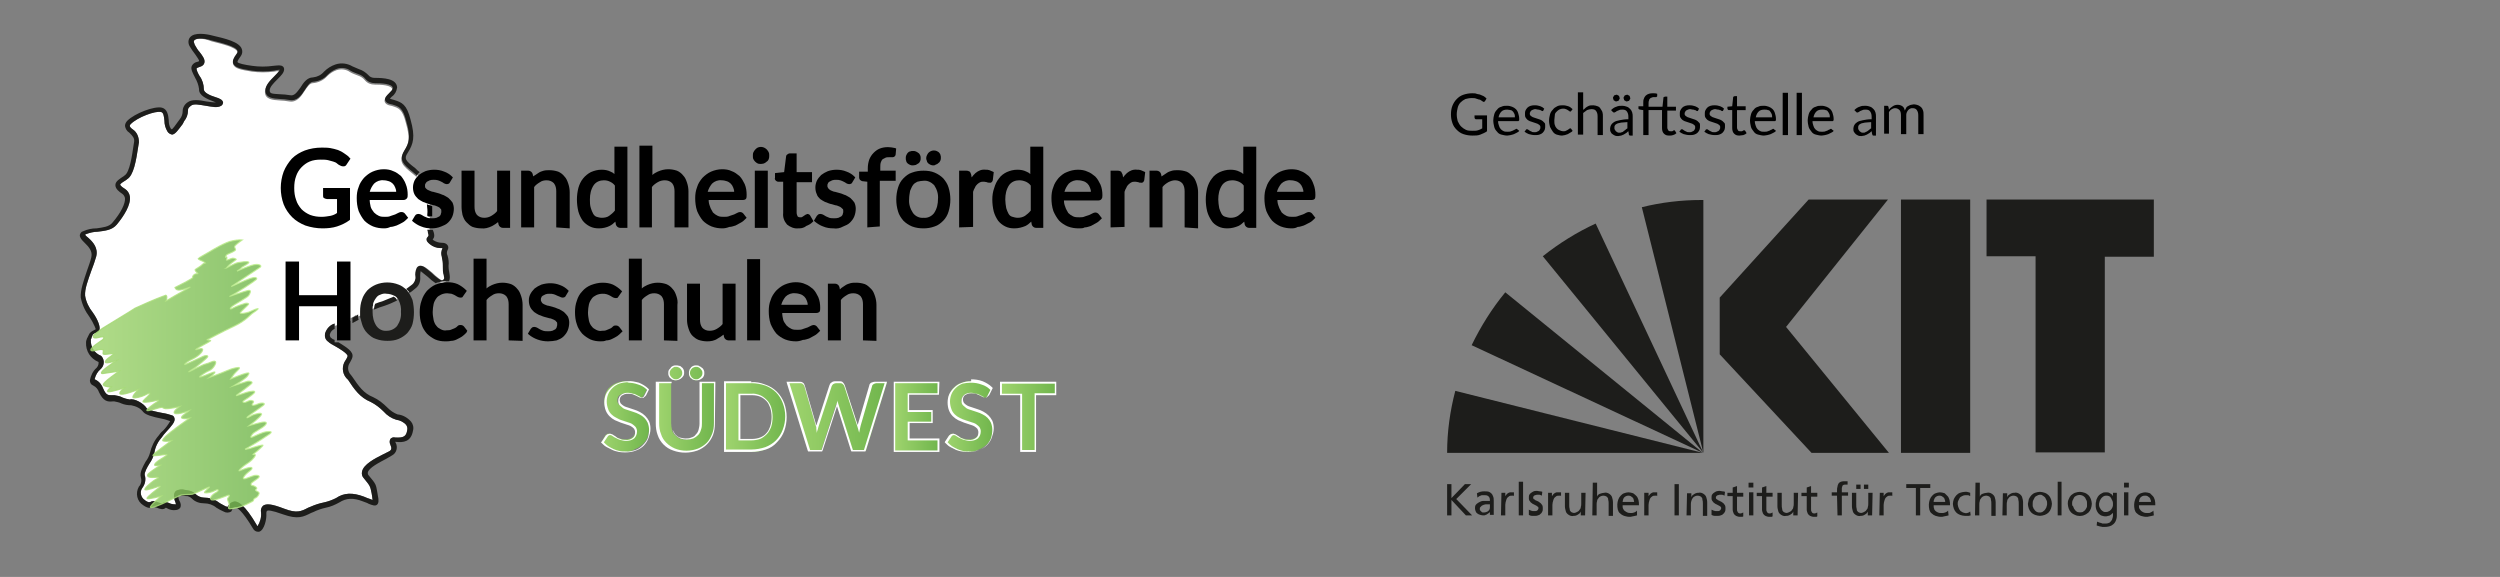
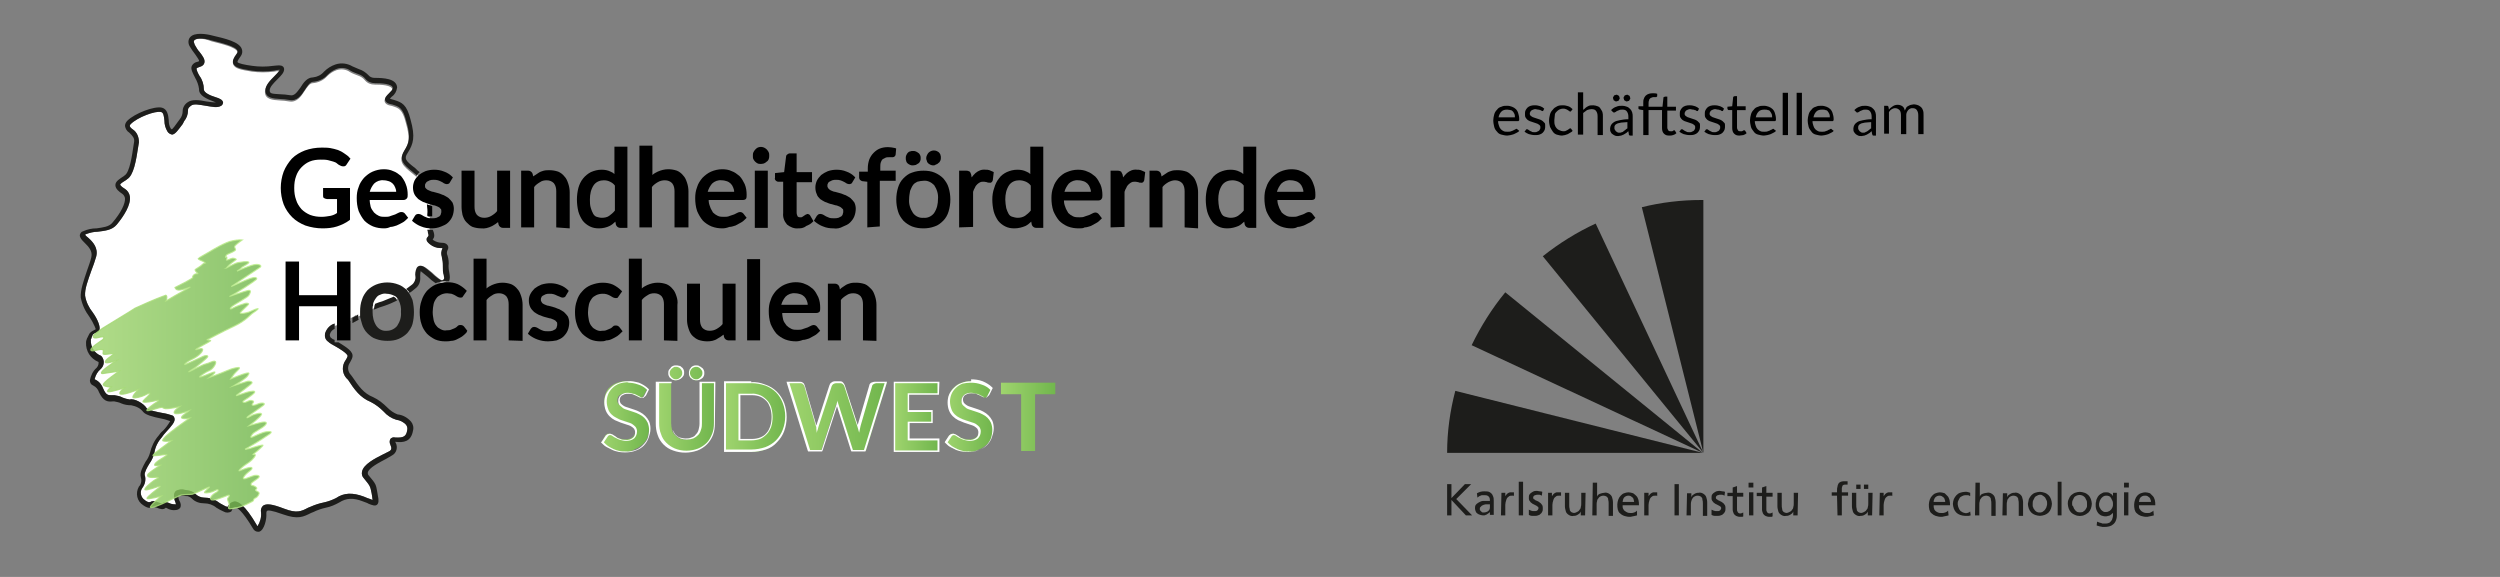
<svg xmlns="http://www.w3.org/2000/svg" version="1.1" id="Ebene_1" x="0px" y="0px" viewBox="0 0 520 120" style="enable-background:new 0 0 520 120;" xml:space="preserve">
  <rect x="0" y="0" width="520" height="120" fill="#808080" stroke="none" />
  <style type="text/css">
	.st0{fill:#FFFFFF;}
	.st1{fill:#1D1D1B;}
	.st2{fill:url(#SVGID_1_);}
	.st3{fill:url(#SVGID_2_);}
	.st4{fill:url(#SVGID_3_);}
	.st5{fill:url(#SVGID_4_);}
	.st6{fill:url(#SVGID_5_);}
	.st7{fill:url(#SVGID_6_);}
	.st8{fill:url(#SVGID_7_);}
	.st9{enable-background:new    ;}
	.st10{fill-rule:evenodd;clip-rule:evenodd;fill:#1D1D1B;}
	.st11{opacity:0.82;fill:url(#SVGID_8_);stroke:url(#SVGID_9_);stroke-width:0.25;stroke-miterlimit:10;enable-background:new    ;}
</style>
  <title>Zeichenfläche 1</title>
  <path class="st0" d="M92.4,57.3c-0.2-0.6-0.2-1.3-0.2-1.9v-0.2c0-0.6-0.1-1.1-0.2-1.7c-0.2-0.6-0.2-1.2,0.1-1.8c0,0,0,0,0-0.1h-0.4  c-0.8,0-1.6-0.3-2.2-0.8c-0.5-0.4-0.7-0.7-0.7-1c0-0.2,0.1-0.4,0.3-0.6c0.1-0.1,0.2-0.2,0-0.8c-0.1-0.2-0.2-0.4-0.2-0.6  c0.2,0,0.4,0,0.5,0c0-0.1-0.1-0.2-0.1-0.4c0-0.1-0.1-0.2-0.1-0.3l0,0c-0.1-0.5,0-1,0.1-1.4c0-0.1,0.1-0.2,0.1-0.3s0-0.2,0-0.3l0,0  c-0.1,0-0.3,0-0.4-0.1h-0.1c0-0.1,0-0.2,0-0.3c0.1-0.7,0-1.4-0.1-2.1l0.3,0.1l0.3,0.1c0-0.1,0-0.3-0.1-0.4l0,0  c0-0.1-0.1-0.3-0.2-0.4c-0.1-0.3-0.4-0.6-0.6-0.7c-1.2-0.7-1.3-1-0.5-2.2c0.6-1,0.6-1.3-0.5-2.3l-0.3-0.2l-0.3-0.2  c-0.1,0.1-0.2,0.2-0.3,0.4l-0.2-0.2l-0.6-0.5c-2-1.6-3-2.5-1.8-4.5c1-1.6,1.4-2.7,0.4-6.1c-0.7-2.8-1.5-3-2.7-3.4  c-0.2-0.1-0.5-0.1-0.8-0.2s-0.8-0.3-0.9-0.8s0.3-0.9,0.8-1.4s0.8-0.8,0.8-1.1c-0.1-0.9-2.4-1-3.7-1c-0.8,0-1.5-0.3-2-0.9  c-0.4-0.5-0.9-0.8-1.5-1c-0.5-0.2-1.1-0.4-1.6-0.7c-0.8-0.6-1.9-0.7-2.8-0.4c-0.8,0.3-1.4,0.7-2,1.3c-0.7,0.8-1.8,1.3-2.9,1.4  c-0.7,0-1.2,0.8-1.8,1.7c-0.7,1.1-1.6,2.4-3.2,2.1c-0.6-0.1-1.3-0.2-1.9-0.2c-1.5-0.1-3.1-0.2-3.1-1.8c0-1.1,1-2.1,1.9-3  c0.4-0.4,0.8-0.8,1.1-1.3c-0.4,0-0.7,0-1.1,0.1c-1.5,0.2-3.1,0.2-4.6,0c-2.4-0.4-3.5-0.6-3.9-1.5c-0.2-0.6,0.1-1.2,0.7-2  c0.3-0.4,0.2-0.5,0.2-0.6c-0.3-1-3.5-1.7-5.4-2.2c-2-0.8-3.3-0.6-3.6-0.2c-0.2,0.2,0,0.6,0.1,0.9c0.3,0.5,0.6,1.1,1,1.5  c0.7,0.9,1.2,1.6,1,2.3s-1,0.8-1.2,0.9s-0.3,0.1-0.4,0.2c-0.1,0.3,0.3,1.1,0.6,1.6c0.6,0.8,0.9,1.8,0.9,2.8c0,0.7,1.4,1.3,2.4,1.6  s1.5,0.6,1.6,1.1c0,0.3-0.2,0.6-0.4,0.7c-0.8,0.5-1.9,0.2-3.2,0s-2.5-0.5-3.1,0s-0.6,0.6-0.6,1c0,0.8-0.3,1.6-0.8,2.2L38,25.8  c-1,1.3-1.5,2.1-2.2,2.2l0,0c-0.4-0.1-0.8-0.3-1-0.7c-0.4-0.7-0.6-1.4-0.6-2.2c-0.1-1-0.2-1.7-0.7-1.8c-1.2-0.3-4.9,1.1-6.3,2.5  C27.1,25.9,27,26,27,26.2s0.3,0.5,0.6,0.7c0.9,0.6,1.3,1.6,1.3,2.7l-0.1,0.6c-0.5,3.3-1,6.3-2.4,7.1l-0.1,0.1  c-0.5,0.3-1.3,0.8-1.3,1c0,0,0,0.3,1,0.9c0.5,0.3,0.9,0.9,1,1.5c0.3,1.8-1.3,4.2-2.7,5.9c-1,1.2-2.5,1.3-4,1.5  c-0.8,0-1.6,0.2-2.4,0.5c-0.1,0-0.1,0.1-0.2,0.1c0,0.1,0.4,0.5,0.7,0.7c0.9,0.8,2.1,2.1,1.6,3.9c-0.3,1-0.6,1.9-1,2.9  c-0.7,2-1.4,3.8-1.3,5.2c0.2,1.3,0.8,2.5,1.6,3.5c0.5,0.7,0.9,1.4,1.2,2.2c0.4,1.2,0.3,1.7-0.5,2c-0.3,0.1-0.5,0.2-0.7,0.4l-0.2,0.5  c0,0-0.1,0.2-0.1,0.3c-0.1,0.1-0.1,0.2-0.1,0.3c-0.1,1.5,0.8,2.8,2.1,3.3l0.1,0.1l0.1,0.1c0.6,0.8,0.5,1.9-0.3,2.6  c-0.6,0.5-1,1.2-1.2,2v0.1l0.2,0.1c0.8,0.4,1.3,1.1,1.6,1.9c0.6,1.4,1.1,1.3,1.8,1.3h0.5c0.6,0.1,1.2,0.2,1.7,0.5  c0.5,0.2,0.9,0.3,1.5,0.4c0.9-0.3,2.9,0.8,3.5,1.8c0.3,0.4,2.2,0.8,3.3,1c0.7,0.1,1.4,0.3,2,0.5c0.3,0.1,0.4,0.3,0.5,0.6  c0.2,0.7-0.6,1.6-1.8,2.9c-0.3,0.3-0.6,0.7-0.8,1c-0.8,0.9-1.4,2-1.6,3.3c-0.2,0.8-0.5,1.5-1,2.2c-0.5,0.8-1.1,1.9-1,2.4  c0.3,0.9,0.1,1.9-0.5,2.7c-0.6,0.8-0.3,2,0.5,2.5c0,0,0.1,0,0.1,0.1c0.6,0.4,0.8,0.4,1.1,0.3c0.3-0.2,0.7-0.2,1.1-0.1l0.5,0.2  c0.3,0.1,0.9,0.3,0.9,0.2c0.4-0.5,1-0.2,1.3-0.1c0.4,0.2,0.8,0.3,1.3,0.3h0.2c0-0.1-0.1-0.3-0.1-0.4c-0.2-0.4-0.3-0.9-0.3-1.4  c0-0.4,0.1-0.7,0.4-1c0.6-0.3,1.2-0.4,1.9-0.2c0.2,0,0.4,0.1,0.6,0.1c0.6,0.1,1.1,0.3,1.5,0.7c0.5,0.5,1.2,0.8,1.8,0.8  c1.1,0,2.2,0.3,3.1,1c0.4,0.3,0.9,0.5,1.4,0.8c0.2,0.1,0.3,0.1,0.5,0.1c0.2-0.5,0.5-0.8,1-1c0.1,0,0.3-0.1,0.4-0.1  c0.7,0,2.1,0.6,4.6,4.9c0,0.1,0.1,0.2,0.2,0.2c0.5-0.8,0.8-1.8,0.7-2.8c-0.1-0.5,0-1,0.4-1.4c0.7-0.5,1.8-0.4,4.4,0.6s3.5,0.6,5-0.2  l0.5-0.2c0.9-0.4,1.8-0.7,2.8-0.9c0.9-0.2,1.7-0.5,2.5-0.9c1.6-1.1,3.4-1.2,5.8-0.3c0.5,0.2,0.9,0.4,1.3,0.5l0.5,0.2  c0-0.3-0.1-0.5-0.1-0.8l-0.1-0.6c-0.3-1.5-0.3-1.5-1.6-3.1c-0.4-0.4-0.5-0.9-0.4-1.4c0.3-1.5,2.6-2.7,4.4-3.6  c0.4-0.2,0.8-0.4,1.2-0.6c0.6-0.3,0.6-0.7,0.3-1.4c-0.2-0.4-0.2-0.8,0-1.2c0.3-0.3,0.6-0.4,1-0.3c1.7,0.1,2.3-0.2,2.5-1.5  c0.1-0.4,0-0.8-0.2-1.1c-0.5-0.6-1.3-1-2.1-1.1c-1-0.3-1.9-0.9-2.6-1.7c-0.8-0.8-1.7-1.5-2.7-2c-2.2-0.9-3.4-2.6-4.7-4.6L72,78.6  c-0.9-1.1-0.9-2.6-0.1-3.7c0.2-0.3,0.3-0.5,0.4-0.8c0.1-0.5-1.7-1.6-2.6-2.1c-0.6-0.3-1.1-0.6-1.4-0.9c-0.6-0.4-0.8-1-0.7-1.7  c0.3-1,1-1.8,2-2.1v0.5c0.1,0,0.2-0.1,0.3-0.1l0,0l0.3-0.1c0.7-0.2,1.3-0.3,2.1-0.6l0.3-0.1c0.1,0,0.2-0.1,0.3-0.2v-0.5  c0.4-0.2,0.8-0.4,1.2-0.7c0,0.2,0,0.4,0,0.6l0.3-0.2l0.3-0.2H75c0.9-0.6,1.5-1,2-1.2l0.4-0.2l0.4-0.2c0-0.2,0.1-0.4,0.1-0.6l0,0  c0.5-0.2,1-0.4,1.7-0.6c0.7-0.3,1.5-0.6,2.2-0.9c0.1,0.1,0.3,0.2,0.4,0.3l0.5-0.2l0.3-0.2c0.5-0.3,1.1-0.6,1.6-0.9  c0.1-0.1,0.2-0.1,0.3-0.2l0.3-0.2c-0.1-0.1-0.1-0.1-0.2-0.2c-0.1-0.1-0.1-0.1-0.2-0.2c0.4-0.3,0.8-0.6,1.2-0.9  c0.5-0.4,0.8-1.1,0.7-1.7c-0.1-0.5,0-1.1,0.2-1.6c0.1-0.3,0.3-0.5,0.6-0.6c0.7-0.2,1.4,0.5,2.5,1.4c0.6,0.6,2,1.8,2.3,1.6  S92.6,58.1,92.4,57.3z M91.4,58.6c0.3,0.2,0.6,0.3,0.9,0.2c0.2-0.1,0.4-0.2,0.5-0.3C92.3,58.5,91.9,58.5,91.4,58.6z" />
  <path d="M89.9,44.6c0,0.2,0,0.3,0,0.4c-0.2,0-0.3,0-0.5,0c-0.1,0-0.3,0-0.4-0.1h-0.1c0-0.1,0-0.2,0-0.3c0.1-0.7,0-1.4-0.1-2.1  l0.3,0.1l0.3,0.1l0.5,0.2C89.9,43.5,89.9,44.1,89.9,44.6z" />
  <path class="st1" d="M93.4,58.5c-0.2,0-0.4,0-0.6,0l0,0c-0.5,0-1,0-1.5,0.2c-0.2,0-0.4,0.1-0.7,0.2c-0.6-0.4-1.1-0.8-1.6-1.3  c-0.5-0.4-1-0.8-1.5-1.2c-0.1,0.4-0.1,0.7-0.1,1.1c0.1,1-0.2,1.9-1,2.5c-0.4,0.3-0.8,0.7-1.2,0.9c-0.1-0.1-0.2-0.3-0.3-0.4  c-0.1-0.1-0.1-0.1-0.2-0.2c-0.1-0.1-0.1-0.1-0.2-0.2c0.4-0.3,0.8-0.6,1.2-0.9c0.5-0.4,0.8-1.1,0.7-1.7c-0.1-0.5,0-1.1,0.2-1.6  c0.1-0.3,0.3-0.5,0.6-0.6c0.7-0.2,1.4,0.5,2.5,1.4c0.6,0.6,2,1.8,2.3,1.6s0.5-0.2,0.3-1c-0.2-0.6-0.2-1.3-0.2-1.9v-0.2  c0-0.6-0.1-1.1-0.2-1.7c-0.2-0.6-0.2-1.2,0.1-1.8c0,0,0,0,0-0.1h-0.4c-0.8,0-1.6-0.3-2.2-0.8c-0.5-0.4-0.7-0.7-0.7-1  c0-0.2,0.1-0.4,0.3-0.6c0.1-0.1,0.2-0.2,0-0.8c0-0.2,0-0.4-0.1-0.6c0.2,0,0.4,0,0.5,0s0.3,0,0.4,0H90l0.1,0.2c0.4,1,0.2,1.5-0.1,1.8  l0.2,0.2c0.5,0.3,1.1,0.5,1.7,0.5c0.5,0,0.9,0.1,1.2,0.5c0.2,0.3,0.2,0.7,0,1c-0.2,0.4-0.2,0.8,0,1.2c0.2,0.7,0.3,1.4,0.2,2.1  c0,0.6,0.1,1.2,0.2,1.7C93.6,57.6,93.6,58,93.4,58.5z" />
  <path class="st1" d="M87.3,35.8c-0.1,0.1-0.2,0.2-0.3,0.3l0,0c-0.1,0.1-0.2,0.2-0.3,0.4l-0.2-0.2l-0.6-0.5c-2-1.6-3-2.5-1.8-4.5  c1-1.6,1.4-2.7,0.4-6.1c-0.7-2.8-1.5-3-2.7-3.4c-0.2-0.1-0.5-0.1-0.8-0.2s-0.8-0.3-0.9-0.8s0.3-0.9,0.8-1.4s0.8-0.8,0.8-1.1  c-0.1-0.9-2.4-1-3.7-1c-0.8,0-1.5-0.3-2-0.9c-0.4-0.5-0.9-0.8-1.5-1c-0.5-0.2-1.1-0.4-1.6-0.7c-0.8-0.6-1.9-0.7-2.8-0.4  c-0.8,0.3-1.4,0.7-2,1.3c-0.7,0.8-1.8,1.3-2.9,1.4c-0.7,0-1.2,0.8-1.8,1.7c-0.7,1.1-1.6,2.4-3.2,2.1c-0.6-0.1-1.3-0.2-1.9-0.2  c-1.5-0.1-3.1-0.2-3.1-1.8c0-1.1,1-2.1,1.9-3c0.4-0.4,0.8-0.8,1.1-1.3c-0.4,0-0.8,0.1-1.2,0.2c-1.5,0.2-3.1,0.2-4.6,0  c-2.4-0.4-3.5-0.6-3.9-1.5c-0.2-0.6,0.1-1.2,0.7-2c0.3-0.4,0.2-0.5,0.2-0.6c-0.3-1-3.5-1.7-5.4-2.2c-2-0.6-3.3-0.4-3.6,0  c-0.2,0.2,0,0.6,0.1,0.9c0.3,0.5,0.6,1.1,1,1.5c0.7,0.9,1.2,1.6,1,2.3s-1,0.8-1.2,0.9s-0.3,0.1-0.4,0.2c-0.1,0.3,0.3,1.1,0.6,1.6  c0.6,0.8,0.9,1.8,0.9,2.8c0,0.7,1.4,1.3,2.4,1.6s1.5,0.6,1.6,1.1c0,0.3-0.2,0.6-0.4,0.7c-0.8,0.5-1.9,0.2-3.2,0s-2.5-0.5-3.1,0  s-0.6,0.6-0.6,1c0,0.8-0.3,1.6-0.8,2.2L38,25.8c-1,1.3-1.5,2.1-2.2,2.2l0,0c-0.4-0.1-0.8-0.3-1-0.7c-0.4-0.7-0.6-1.4-0.6-2.2  c-0.1-1-0.2-1.7-0.7-1.8c-1.2-0.3-4.9,1.1-6.3,2.5C27.1,25.9,27,26,27,26.2s0.3,0.5,0.6,0.7c0.9,0.6,1.3,1.6,1.3,2.7l-0.1,0.6  c-0.5,3.3-1,6.3-2.4,7.1l-0.1,0.1c-0.5,0.3-1.3,0.8-1.3,1c0,0,0,0.3,1,0.9c0.5,0.3,0.9,0.9,1,1.5c0.3,1.8-1.3,4.2-2.7,5.9  c-1,1.2-2.5,1.3-4,1.5c-0.8,0-1.6,0.2-2.4,0.5c-0.1,0-0.1,0.1-0.2,0.1c0,0.1,0.4,0.5,0.7,0.7c0.9,0.8,2.1,2.1,1.6,3.9  c-0.3,1-0.6,1.9-1,2.9c-0.7,2-1.4,3.8-1.3,5.2c0.2,1.3,0.8,2.5,1.6,3.5c0.5,0.7,0.9,1.4,1.2,2.2c0.4,1.2,0.3,1.7-0.5,2  c-0.3,0.1-0.5,0.2-0.7,0.4l-0.2,0.5c0,0-0.1,0.2-0.1,0.3c-0.1,0.1-0.1,0.2-0.1,0.3c-0.1,1.5,0.8,2.8,2.1,3.3l0.1,0.1l0.1,0.1  c0.6,0.8,0.5,1.9-0.3,2.6c-0.6,0.5-1,1.2-1.2,2v0.1l0.2,0.1c0.8,0.4,1.3,1.1,1.6,1.9c0.6,1.4,1.1,1.3,1.8,1.3h0.5  c0.6,0.1,1.2,0.2,1.7,0.5c0.5,0.2,0.9,0.3,1.5,0.4c0.9-0.3,2.9,0.8,3.5,1.8c0.3,0.4,2.2,0.8,3.3,1c0.7,0.1,1.4,0.3,2,0.5  c0.3,0.1,0.4,0.3,0.5,0.6c0.2,0.7-0.6,1.6-1.8,2.9c-0.3,0.3-0.6,0.7-0.8,1c-0.8,0.9-1.4,2-1.6,3.3c-0.2,0.8-0.5,1.5-1,2.2  c-0.5,0.8-1.1,1.9-1,2.4c0.3,0.9,0.1,1.9-0.5,2.7c-0.6,0.8-0.3,2,0.5,2.5c0,0,0.1,0,0.1,0.1c0.6,0.4,0.8,0.4,1.1,0.3  c0.3-0.2,0.7-0.2,1.1-0.1l0.5,0.2c0.3,0.1,0.9,0.3,0.9,0.2c0.4-0.5,1-0.2,1.3-0.1c0.4,0.2,0.8,0.3,1.3,0.3h0.2  c0-0.1-0.1-0.3-0.1-0.4c-0.2-0.4-0.3-0.9-0.3-1.4c0-0.4,0.1-0.7,0.4-1c0.6-0.3,1.2-0.4,1.9-0.2c0.2,0,0.4,0.1,0.6,0.1  c0.6,0.1,1.1,0.3,1.5,0.7c0.5,0.5,1.2,0.8,1.8,0.8c1.1,0,2.2,0.3,3.1,1c0.4,0.3,0.9,0.5,1.4,0.8c0.2,0.1,0.3,0.1,0.5,0.1  c0.2-0.5,0.5-0.8,1-1c0.1,0,0.3-0.1,0.4-0.1c0.7,0,2.1,0.6,4.6,4.9c0,0.1,0.1,0.2,0.2,0.2c0.5-0.8,0.8-1.8,0.7-2.8  c-0.1-0.5,0-1,0.4-1.4c0.7-0.5,1.8-0.4,4.4,0.6s3.5,0.6,5-0.2l0.5-0.2c0.9-0.4,1.8-0.7,2.8-0.9c0.9-0.2,1.7-0.5,2.5-0.9  c1.6-1.1,3.4-1.2,5.8-0.3c0.5,0.2,0.9,0.4,1.3,0.5l0.5,0.2c0-0.3-0.1-0.5-0.1-0.8l-0.1-0.6c-0.3-1.5-0.3-1.5-1.6-3.1  c-0.4-0.4-0.5-0.9-0.4-1.4c0.3-1.5,2.6-2.7,4.4-3.6c0.4-0.2,0.8-0.4,1.2-0.6c0.6-0.3,0.6-0.7,0.3-1.4c-0.2-0.4-0.2-0.8,0-1.2  c0.3-0.3,0.6-0.4,1-0.3c1.7,0.1,2.3-0.2,2.5-1.5c0.1-0.4,0-0.8-0.2-1.1c-0.5-0.6-1.3-1-2.1-1.1c-1-0.3-1.9-0.9-2.6-1.7  c-0.8-0.8-1.7-1.5-2.7-2c-2.2-0.9-3.4-2.6-4.7-4.6L72,78.6c-0.9-1.1-0.9-2.6-0.1-3.7c0.2-0.3,0.3-0.5,0.4-0.8  c0.1-0.5-1.7-1.6-2.6-2.1c-0.6-0.3-1.1-0.6-1.4-0.9c-0.6-0.4-0.8-1-0.7-1.7c0.3-1,1-1.8,2-2.1v1.1c-0.5,0.2-0.9,0.7-1,1.2  c0,0.3,0.1,0.6,0.3,0.7c0.2,0.2,0.4,0.3,0.7,0.4v0.5h0.8c1.6,1,3.2,1.9,2.9,3.1c-0.1,0.4-0.3,0.7-0.5,1.1c-0.6,0.8-0.5,1.9,0.2,2.6  l0.3,0.4c1.3,1.9,2.3,3.4,4.3,4.2c1.1,0.5,2.1,1.3,3,2.2c0.6,0.6,1.3,1.1,2.1,1.4c1.1,0.1,2.1,0.7,2.8,1.5c0.4,0.5,0.6,1.2,0.4,1.9  c-0.4,2.3-2,2.5-3.6,2.3h-0.1l0.1,0.2c0.5,0.9,0.2,2.1-0.7,2.6l-1.2,0.7c-1.5,0.8-3.7,1.9-3.9,2.9c0,0.2,0,0.4,0.2,0.6  c1.5,1.8,1.5,1.8,1.8,3.6l0.1,0.6c0.2,0.9,0.2,1.6-0.2,1.9s-0.9,0.1-1.7-0.2c-0.3-0.2-0.7-0.3-1.2-0.5c-2-0.8-3.5-0.7-4.9,0.2  c-0.9,0.5-1.8,0.9-2.8,1.1c-0.9,0.2-1.8,0.5-2.6,0.9l-0.5,0.2c-1.6,0.8-2.7,1.4-5.8,0.3c-2.5-0.9-3.2-0.9-3.4-0.7  c-0.1,0.2-0.1,0.3-0.1,0.5c0.1,1.1-0.4,3.5-1.5,3.8c-0.1,0-0.2,0-0.3,0c-0.4,0-0.8-0.3-1-0.7c-2.2-3.7-3.4-4.5-3.8-4.4  c-0.2,0.1-0.4,0.2-0.5,0.5l-0.1,0.2l-0.1,0.2c-0.5,0.3-1.1,0.3-1.6,0c-0.5-0.2-1-0.5-1.5-0.8c-0.7-0.6-1.6-0.9-2.5-0.9  c-1,0-1.9-0.3-2.6-1c-0.2-0.2-0.5-0.4-0.9-0.5c-0.3,0-0.5,0-0.8-0.1c-0.3,0-0.9-0.1-1.1,0c0,0.1,0,0.1,0,0.2c0,0.3,0.1,0.7,0.3,1  c0.2,0.4,0.3,0.9,0.1,1.3c-0.2,0.3-0.6,0.5-1,0.5c-0.6,0.1-1.3-0.1-1.8-0.4l-0.2-0.1c-0.5,0.5-1.2,0.3-1.9,0l-0.4-0.1  c-0.1-0.1-0.3-0.1-0.4,0c-0.5,0.2-1,0.3-2-0.4c-1.3-0.8-1.7-2.5-0.9-3.9l0.1-0.1c0.4-0.5,0.5-1.2,0.3-1.8c-0.3-1,0.4-2.2,1-3.3  c0.4-0.5,0.7-1.1,0.9-1.8c0.3-1.3,0.9-2.6,1.8-3.6c0.2-0.3,0.5-0.7,0.9-1c0.6-0.6,1.1-1.3,1.5-2c-0.6-0.2-1.1-0.4-1.7-0.5  c-2-0.4-3.4-0.8-3.9-1.4c-0.6-0.8-1.5-1.2-2.5-1.4c-0.7,0-1.4-0.1-2.1-0.4c-0.4-0.2-0.9-0.3-1.4-0.4h-0.4c-1,0.1-1.9,0-2.8-1.9  c-0.2-0.6-0.6-1.1-1.2-1.4c-0.5-0.2-0.7-0.6-0.7-1.1c0.2-1,0.6-1.9,1.4-2.6c0.5-0.6,0.4-1,0.4-1.2c-1.7-0.7-2.7-2.3-2.6-4.1  c0-0.3,0.1-0.5,0.2-0.8c0-0.1,0.1-0.1,0.1-0.2l0.4-0.8c0.3-0.4,0.7-0.6,1.1-0.8l0.2-0.1c0,0,0-0.2-0.2-0.6c-0.3-0.7-0.7-1.4-1.1-2  c-0.9-1.2-1.5-2.5-1.8-4c-0.1-1.6,0.6-3.5,1.3-5.6c0.3-0.9,0.7-1.9,0.9-2.8c0.3-1.3-0.6-2.2-1.4-3c-0.6-0.6-1-1-1-1.6  c0.1-0.4,0.3-0.7,0.7-0.8c0.9-0.4,1.8-0.6,2.8-0.6c1.3-0.2,2.6-0.3,3.3-1.2c1.8-2.1,2.7-4,2.6-5.1c-0.1-0.4-0.3-0.7-0.6-0.9  c-0.6-0.4-1.4-1-1.4-1.8s0.9-1.3,1.8-1.9l0.1-0.1c1.1-0.6,1.6-4.4,1.9-6.4l0.1-0.6c0.1-0.8-0.3-1.2-1-1.9c-0.5-0.3-0.8-0.8-0.9-1.4  c0-0.4,0.2-0.8,0.5-1.1c1.5-1.5,5.6-3.1,7.2-2.7c1.1,0.3,1.3,1.5,1.4,2.6c0,0.6,0.1,1.2,0.4,1.7c0.2,0.2,0.2,0.2,0.2,0.2  c0.2,0,0.9-1,1.4-1.7l0.3-0.4c0.4-0.5,0.6-1.1,0.6-1.7c0-0.7,0.4-1.4,1-1.8c0.9-0.7,2.5-0.5,3.9-0.2c0.7,0.1,1.3,0.2,2,0.2l-0.5-0.2  c-1.3-0.5-3.1-1.2-3-2.6c-0.1-0.8-0.4-1.6-0.8-2.3c-0.5-1-1-1.8-0.7-2.5c0.2-0.4,0.6-0.7,1-0.8c0.5-0.1,0.5-0.2,0.5-0.2  c0.1-0.2-0.5-0.9-0.8-1.4c-0.4-0.5-0.8-1.1-1.1-1.6c-0.4-0.6-0.4-1.4,0-1.9c0.9-1.2,3.6-0.7,4.7-0.4c2.6,0.6,5.6,1.3,6.1,2.8  c0.2,0.5,0.1,1.1-0.3,1.6c-0.6,0.8-0.6,1-0.6,1.1c0.1,0.3,1.6,0.6,3.1,0.8c1.4,0.2,2.9,0.2,4.3,0c1-0.1,1.6-0.2,2,0.1  c0.2,0.1,0.3,0.4,0.3,0.6c0,0.7-0.6,1.3-1.4,2.1c-0.8,0.8-1.6,1.6-1.6,2.3s0.5,0.7,2.1,0.8c0.7,0,1.4,0.1,2.1,0.2  c0.9,0.2,1.4-0.5,2.2-1.6c0.6-1,1.4-2.1,2.6-2.1c0.9-0.1,1.7-0.5,2.3-1.2c0.7-0.7,1.5-1.2,2.4-1.5c1.2-0.4,2.5-0.2,3.5,0.4  c0.5,0.2,0.9,0.4,1.4,0.6c0.7,0.2,1.4,0.7,1.9,1.2c0.3,0.4,0.8,0.6,1.3,0.6c1.8,0,4.6,0.1,4.7,2c-0.1,0.8-0.5,1.5-1.1,1.9  c-0.1,0.1-0.3,0.3-0.4,0.4l0.2,0.1l0.7,0.2c1.6,0.5,2.6,0.9,3.4,4.1c1,3.6,0.6,5-0.6,6.9C84,33,84.3,33.4,86.4,35l0.5,0.5L87.3,35.8  z" />
  <path class="st1" d="M74.6,66.5c-0.4,0.2-0.9,0.5-1.3,0.7v-1.1c0.4-0.2,0.8-0.4,1.2-0.7c0,0.2,0,0.4,0,0.6  C74.5,66.1,74.5,66.3,74.6,66.5z" />
  <path d="M67.1,47.5c-1.2,0-2.4-0.2-3.6-0.6c-1-0.4-2-1-2.7-1.7c-0.8-0.8-1.4-1.7-1.8-2.7c-0.8-2.2-0.8-4.6,0-6.8  c0.4-1,1-1.9,1.7-2.7c0.8-0.8,1.7-1.3,2.7-1.7c1.1-0.4,2.3-0.6,3.5-0.6c0.6,0,1.2,0,1.8,0.1c0.5,0.1,1,0.2,1.6,0.4  c0.5,0.2,0.9,0.4,1.3,0.7c0.4,0.3,0.8,0.5,1.1,0.9l0.2,0.2l-0.8,1.2c-0.1,0.2-0.3,0.4-0.6,0.4c-0.1,0-0.1,0-0.2,0  c-0.2,0-0.4-0.1-0.6-0.2c-0.2-0.1-0.4-0.2-0.6-0.4s-0.5-0.3-0.8-0.4c-0.4-0.1-0.7-0.2-1.1-0.3c-0.5-0.1-1-0.1-1.5-0.1  c-0.8,0-1.6,0.1-2.3,0.4c-0.7,0.3-1.2,0.7-1.7,1.2s-0.9,1.2-1.1,1.8c-0.3,0.8-0.4,1.6-0.4,2.5s0.1,1.7,0.4,2.5  c0.2,0.7,0.6,1.3,1.1,1.9c0.5,0.5,1.1,0.9,1.8,1.2c0.8,0.3,1.6,0.4,2.4,0.4c0.6,0,1.2-0.1,1.8-0.2c0.5-0.1,1-0.3,1.4-0.6v-2.9H68  c-0.2,0-0.4-0.1-0.6-0.2c-0.2-0.1-0.2-0.3-0.2-0.5v-1.6h5.6v6.6l-0.1,0.1c-0.8,0.6-1.7,1-2.6,1.3C69.2,47.4,68.1,47.5,67.1,47.5z" />
  <path d="M79.9,47.5c-0.8,0-1.5-0.1-2.3-0.4c-0.7-0.3-1.3-0.7-1.8-1.2c-0.5-0.6-0.9-1.3-1.2-2c-0.3-0.9-0.4-1.8-0.4-2.7  c0-0.8,0.1-1.6,0.4-2.3c0.2-0.7,0.6-1.3,1.1-1.9c0.5-0.5,1.1-1,1.8-1.3c0.7-0.3,1.5-0.5,2.3-0.5c0.7,0,1.4,0.1,2,0.4  c0.6,0.2,1.1,0.6,1.6,1c0.4,0.5,0.8,1.1,1,1.7c0.3,0.7,0.4,1.5,0.4,2.2c0,0.3,0,0.6-0.2,0.8s-0.4,0.3-0.7,0.3h-7  c0,0.5,0.1,0.9,0.2,1.4c0.1,0.4,0.4,0.8,0.7,1.2c0.3,0.3,0.6,0.5,1,0.7s0.9,0.2,1.3,0.2s0.8,0,1.2-0.2c0.3-0.1,0.6-0.2,0.9-0.3  c0.2-0.1,0.4-0.2,0.6-0.3s0.4-0.2,0.7-0.2c0.3,0,0.5,0.1,0.7,0.3l0.7,0.9l-0.2,0.2c-0.3,0.3-0.6,0.6-1,0.8s-0.7,0.4-1.2,0.6  c-0.4,0.1-0.8,0.3-1.3,0.3C80.8,47.4,80.4,47.5,79.9,47.5z M82.4,39.8c0-0.3-0.1-0.5-0.2-0.8s-0.3-0.6-0.5-0.8s-0.5-0.4-0.8-0.5  s-0.7-0.2-1.1-0.2c-0.7-0.1-1.5,0.2-2,0.7c-0.4,0.5-0.7,1-0.9,1.7h5.5V39.8z" />
  <path d="M89.8,47.5c-0.8,0-1.5-0.1-2.2-0.4c-0.6-0.2-1.2-0.6-1.7-1l-0.2-0.2l0.6-1c0.1-0.1,0.2-0.3,0.3-0.3c0.2-0.1,0.3-0.1,0.5-0.1  s0.4,0.1,0.6,0.2l0.5,0.3c0.2,0.1,0.5,0.2,0.7,0.3c0.3,0.1,0.7,0.1,1,0.1s0.6,0,0.9-0.1c0.2-0.1,0.4-0.2,0.6-0.3  c0.1-0.1,0.3-0.3,0.3-0.5c0.1-0.2,0.1-0.4,0.1-0.6c0-0.2,0-0.4-0.2-0.5c-0.1-0.2-0.3-0.3-0.5-0.4c-0.3-0.1-0.6-0.3-0.9-0.3l-1.1-0.3  c-0.4-0.1-0.7-0.3-1.1-0.4c-0.4-0.2-0.7-0.4-1-0.6c-0.3-0.3-0.6-0.6-0.8-1C86,40,85.9,39.5,85.9,39s0.1-0.9,0.3-1.4  c0.2-0.4,0.5-0.8,0.9-1.2c0.4-0.3,0.9-0.6,1.4-0.8c0.6-0.2,1.2-0.3,1.8-0.3c0.7,0,1.4,0.1,2.1,0.4c0.6,0.2,1.2,0.6,1.6,1l0.2,0.2  l-0.6,1c-0.1,0.3-0.4,0.4-0.7,0.4c-0.2,0-0.4-0.1-0.6-0.2c-0.1-0.1-0.3-0.2-0.5-0.3s-0.4-0.2-0.7-0.3c-0.3-0.1-0.6-0.1-0.9-0.1  s-0.5,0-0.8,0.1c-0.2,0.1-0.4,0.2-0.6,0.3c-0.1,0.1-0.2,0.2-0.3,0.4c-0.1,0.1-0.1,0.3-0.1,0.5s0,0.3,0.2,0.5s0.3,0.3,0.6,0.4  c0.3,0.1,0.6,0.3,0.9,0.3c0.3,0.1,0.7,0.2,1.1,0.3s0.7,0.3,1.1,0.4c0.4,0.2,0.7,0.4,1,0.6c0.3,0.3,0.6,0.6,0.8,0.9  c0.2,0.4,0.3,0.9,0.3,1.3c0,0.5-0.1,1.1-0.3,1.6c-0.2,0.5-0.5,0.9-0.9,1.3c-0.4,0.4-0.9,0.6-1.4,0.8C91.1,47.4,90.4,47.5,89.8,47.5z  " />
  <path d="M100.1,47.5c-0.6,0-1.2-0.1-1.8-0.3c-0.5-0.2-0.9-0.6-1.3-1s-0.6-0.9-0.8-1.5C96.1,44.2,96,43.6,96,43v-7.5h2.7V43  c0,0.6,0.1,1.2,0.5,1.7c0.4,0.4,0.9,0.6,1.5,0.6c0.5,0,1-0.1,1.5-0.4c0.5-0.3,0.9-0.6,1.2-1v-8.4h2.7v11.9h-1.5  c-0.4,0-0.8-0.3-0.9-0.7l0,0l-0.1-0.5c-0.4,0.3-0.8,0.6-1.2,0.8C101.6,47.4,100.8,47.6,100.1,47.5z" />
  <path d="M115.7,47.3v-7.5c0-0.6-0.1-1.2-0.5-1.7c-0.4-0.4-0.9-0.6-1.5-0.6c-0.5,0-1,0.1-1.4,0.4c-0.5,0.3-0.9,0.6-1.2,1v8.4h-2.7  V35.5h1.5c0.4,0,0.8,0.3,0.9,0.7l0,0l0.1,0.5c0.1-0.1,0.2-0.2,0.3-0.2c0.3-0.2,0.6-0.4,0.9-0.6c0.3-0.2,0.7-0.3,1-0.4  c0.4-0.1,0.8-0.1,1.2-0.1c0.6,0,1.2,0.1,1.8,0.3c0.5,0.2,1,0.6,1.3,1c0.4,0.4,0.6,0.9,0.8,1.5c0.2,0.6,0.3,1.2,0.3,1.8v7.5  L115.7,47.3z" />
  <path d="M124.6,47.5c-0.7,0-1.3-0.1-1.9-0.4c-0.6-0.3-1.1-0.7-1.5-1.2c-0.4-0.6-0.7-1.2-0.9-1.9c-0.2-0.8-0.3-1.7-0.3-2.5  s0.1-1.6,0.3-2.4c0.2-0.7,0.5-1.4,1-2c0.4-0.5,1-1,1.6-1.3c0.7-0.3,1.4-0.5,2.2-0.5c0.7,0,1.3,0.1,1.9,0.4c0.3,0.1,0.6,0.3,0.8,0.5  v-5.7h2.7v16.9H129c-0.4,0-0.8-0.3-0.9-0.7l0,0l-0.1-0.6c-0.4,0.4-0.8,0.7-1.2,0.9C126.2,47.3,125.4,47.5,124.6,47.5z M125.6,37.5  c-0.8,0-1.6,0.3-2.1,1c-0.6,0.9-0.8,1.9-0.8,3c0,0.6,0,1.2,0.2,1.8c0.1,0.4,0.3,0.8,0.5,1.2c0.2,0.3,0.4,0.5,0.7,0.6  c0.3,0.1,0.7,0.2,1.1,0.2c0.5,0,1.1-0.1,1.5-0.4c0.4-0.3,0.8-0.6,1.2-1.1v-5.2c-0.3-0.4-0.6-0.6-1-0.8  C126.5,37.6,126.1,37.5,125.6,37.5L125.6,37.5z" />
  <path d="M140.3,47.3v-7.5c0-0.6-0.1-1.2-0.5-1.7c-0.4-0.4-0.9-0.6-1.5-0.6c-0.5,0-1,0.1-1.5,0.4c-0.5,0.3-0.9,0.6-1.2,1v8.4H133v-17  h2.7v6.1c0.3-0.3,0.7-0.5,1.1-0.7c0.7-0.3,1.4-0.5,2.2-0.5c0.6,0,1.2,0.1,1.8,0.3c0.5,0.2,1,0.6,1.3,1c0.4,0.4,0.6,0.9,0.8,1.5  s0.3,1.2,0.3,1.8v7.5H140.3z" />
  <path d="M150.3,47.5c-0.8,0-1.5-0.1-2.3-0.4c-0.7-0.3-1.3-0.7-1.8-1.2c-0.5-0.6-0.9-1.3-1.2-2c-0.3-0.9-0.4-1.8-0.4-2.7  c0-0.8,0.1-1.5,0.4-2.3c0.2-0.7,0.6-1.3,1.1-1.9c0.5-0.5,1.1-1,1.8-1.3s1.5-0.5,2.3-0.5c0.7,0,1.4,0.1,2,0.4c0.6,0.2,1.1,0.6,1.6,1  c0.5,0.5,0.8,1.1,1.1,1.7c0.3,0.7,0.4,1.5,0.4,2.2c0,0.3,0,0.6-0.1,0.8s-0.4,0.3-0.7,0.3h-7.1c0,0.5,0.1,0.9,0.3,1.4  c0.1,0.4,0.4,0.8,0.6,1.2c0.3,0.3,0.6,0.5,1,0.7s0.9,0.2,1.3,0.2c0.4,0,0.8,0,1.2-0.2c0.3-0.1,0.6-0.2,0.9-0.3l0.6-0.3  c0.2-0.1,0.4-0.2,0.6-0.2c0.3,0,0.5,0.1,0.7,0.3l0.7,0.9l-0.2,0.2c-0.3,0.3-0.6,0.6-1,0.8s-0.7,0.4-1.1,0.6  c-0.4,0.1-0.8,0.3-1.3,0.3C151.2,47.4,150.7,47.5,150.3,47.5z M152.7,39.8c0-0.3-0.1-0.5-0.2-0.8c-0.1-0.3-0.3-0.6-0.5-0.8  s-0.5-0.4-0.8-0.5s-0.7-0.2-1.1-0.2c-0.7-0.1-1.5,0.2-2,0.7c-0.4,0.5-0.7,1-0.9,1.7h5.5V39.8z" />
  <path d="M157,47.3V35.5h2.7v11.9H157V47.3z M158.3,34.1c-0.2,0-0.5,0-0.7-0.1c-0.4-0.2-0.7-0.5-0.9-0.9c-0.1-0.2-0.1-0.4-0.1-0.7  c0-0.2,0-0.5,0.1-0.7s0.2-0.4,0.4-0.6s0.3-0.3,0.5-0.4c0.7-0.3,1.4-0.1,1.9,0.4c0.2,0.2,0.3,0.4,0.4,0.6c0.1,0.2,0.1,0.5,0.1,0.7  s0,0.4-0.1,0.7c-0.1,0.2-0.2,0.4-0.4,0.5c-0.2,0.2-0.4,0.3-0.6,0.4C158.8,34,158.6,34.1,158.3,34.1L158.3,34.1z" />
  <path d="M166,47.5c-0.8,0.1-1.7-0.3-2.3-0.8c-0.6-0.7-0.9-1.5-0.8-2.4v-6.5h-1c-0.2,0-0.4-0.1-0.5-0.2c-0.2-0.2-0.3-0.4-0.2-0.6v-1  l1.9-0.2l0.4-3.2c0-0.2,0.1-0.4,0.3-0.5c0.1-0.1,0.3-0.2,0.5-0.2h1.4v3.9h3.2v2.1h-3.2v6.3c0,0.3,0.1,0.6,0.2,0.8  c0.2,0.2,0.4,0.2,0.6,0.2c0.1,0,0.3,0,0.4-0.1l0.3-0.2l0.3-0.2c0.1-0.1,0.3-0.1,0.4-0.2c0.2,0,0.5,0.1,0.6,0.3l0.7,1.2l-0.2,0.2  c-0.4,0.4-0.8,0.6-1.3,0.8C167.1,47.5,166.5,47.5,166,47.5z" />
  <path d="M173.4,47.5c-0.8,0-1.5-0.1-2.2-0.4c-0.6-0.2-1.2-0.6-1.7-1l-0.2-0.2l0.6-1c0.1-0.1,0.2-0.2,0.3-0.3  c0.2-0.1,0.3-0.1,0.5-0.1s0.4,0.1,0.6,0.2l0.5,0.3c0.2,0.1,0.5,0.2,0.7,0.3c0.3,0.1,0.7,0.1,1,0.1s0.6,0,0.9-0.1  c0.2-0.1,0.4-0.2,0.6-0.3c0.1-0.1,0.3-0.3,0.3-0.5c0.1-0.2,0.1-0.4,0.1-0.6c0-0.2,0-0.4-0.2-0.5c-0.2-0.2-0.3-0.3-0.5-0.4  c-0.3-0.1-0.6-0.3-0.9-0.3l-1.1-0.3c-0.4-0.1-0.7-0.3-1.1-0.4c-0.4-0.2-0.7-0.4-1-0.6c-0.3-0.3-0.6-0.6-0.7-1  c-0.2-0.4-0.3-0.9-0.3-1.4s0.1-0.9,0.3-1.4c0.2-0.4,0.5-0.8,0.9-1.2c0.4-0.3,0.9-0.6,1.4-0.8c0.6-0.2,1.2-0.3,1.8-0.3  c0.7,0,1.4,0.1,2.1,0.4c0.6,0.2,1.2,0.6,1.6,1l0.2,0.2l-0.6,1c-0.1,0.3-0.4,0.4-0.7,0.4c-0.2,0-0.4-0.1-0.6-0.2  c-0.1-0.1-0.3-0.2-0.5-0.3s-0.4-0.2-0.7-0.3s-0.6-0.1-0.9-0.1c-0.3,0-0.5,0-0.8,0.1c-0.2,0.1-0.4,0.2-0.6,0.3  c-0.1,0.1-0.3,0.2-0.3,0.4c-0.1,0.1-0.1,0.3-0.1,0.5s0.1,0.3,0.2,0.5c0.2,0.2,0.3,0.3,0.5,0.4c0.3,0.1,0.6,0.3,0.9,0.3  c0.4,0.1,0.7,0.2,1.1,0.3s0.7,0.3,1.1,0.4c0.4,0.2,0.7,0.4,1,0.6c0.3,0.3,0.6,0.6,0.8,0.9c0.2,0.4,0.3,0.9,0.3,1.3  c0,0.5-0.1,1.1-0.3,1.6s-0.5,0.9-0.9,1.3c-0.4,0.4-0.9,0.6-1.4,0.8C174.7,47.5,174,47.6,173.4,47.5z" />
  <path d="M180.4,47.3v-9.5l-0.9-0.1l0,0c-0.2,0-0.4-0.1-0.5-0.2c-0.2-0.1-0.3-0.4-0.3-0.6v-1.2h1.8V35c0-0.6,0.1-1.2,0.3-1.8  c0.2-0.5,0.5-1,0.9-1.4c0.4-0.4,0.8-0.7,1.3-0.9c0.5-0.2,1.1-0.3,1.7-0.3c0.5,0,1,0.1,1.5,0.2l0.2,0.1l-0.1,1.2  c0,0.3-0.3,0.6-0.6,0.6c-0.2,0-0.4,0-0.7,0s-0.6,0-0.8,0.1s-0.4,0.2-0.6,0.3c-0.2,0.2-0.3,0.4-0.4,0.7c-0.1,0.3-0.1,0.7-0.1,1v0.7  h3.2v2.1H183v9.5L180.4,47.3z" />
  <path d="M192.1,47.5c-0.8,0-1.6-0.1-2.4-0.4c-0.7-0.3-1.3-0.7-1.8-1.2c-0.5-0.6-0.9-1.2-1.1-1.9c-0.5-1.6-0.5-3.4,0-5  c0.2-0.7,0.6-1.4,1.1-1.9s1.1-1,1.8-1.2c0.8-0.3,1.6-0.4,2.4-0.4c0.8,0,1.6,0.1,2.3,0.4c0.7,0.3,1.3,0.7,1.8,1.2  c0.5,0.6,0.9,1.2,1.1,1.9c0.5,1.6,0.5,3.4,0,5c-0.2,0.7-0.6,1.4-1.1,1.9s-1.1,1-1.8,1.2C193.6,47.4,192.8,47.5,192.1,47.5z   M192.1,37.6c-0.4,0-0.9,0.1-1.3,0.2c-0.4,0.2-0.7,0.4-0.9,0.7c-0.3,0.4-0.4,0.8-0.6,1.2c-0.1,0.6-0.2,1.1-0.2,1.7  c-0.1,1,0.2,2,0.8,2.9c0.5,0.7,1.4,1.1,2.2,1c0.8,0.1,1.7-0.3,2.2-1c0.6-0.9,0.8-1.9,0.8-2.9c0.1-1-0.2-2-0.8-2.9  C193.7,37.9,192.9,37.5,192.1,37.6z M194.2,34.4c-0.2,0-0.4,0-0.6-0.1c-0.2-0.1-0.4-0.2-0.5-0.3s-0.3-0.3-0.3-0.5  c-0.2-0.4-0.2-0.8,0-1.2c0.1-0.2,0.2-0.4,0.3-0.5c0.3-0.3,0.7-0.5,1.1-0.5c0.2,0,0.4,0,0.6,0.1c0.2,0.1,0.4,0.2,0.5,0.3  c0.1,0.2,0.3,0.3,0.3,0.5c0.1,0.2,0.1,0.4,0.1,0.6c0,0.2,0,0.4-0.1,0.6c-0.1,0.2-0.2,0.4-0.4,0.5c-0.1,0.1-0.3,0.3-0.5,0.3  C194.6,34.3,194.4,34.4,194.2,34.4L194.2,34.4z M189.9,34.4c-0.2,0-0.4,0-0.6-0.1c-0.2-0.1-0.4-0.2-0.5-0.3s-0.3-0.3-0.3-0.5  c-0.1-0.2-0.1-0.4-0.1-0.6c0-0.2,0-0.4,0.1-0.6c0.1-0.2,0.2-0.4,0.3-0.5s0.3-0.3,0.5-0.3c0.2-0.1,0.4-0.1,0.6-0.1  c0.2,0,0.4,0,0.6,0.1c0.2,0.1,0.4,0.2,0.5,0.3c0.2,0.1,0.3,0.3,0.4,0.5c0.1,0.2,0.1,0.4,0.1,0.6c0,0.2,0,0.4-0.1,0.6  c-0.1,0.2-0.2,0.4-0.4,0.5s-0.3,0.2-0.5,0.3C190.4,34.3,190.2,34.4,189.9,34.4z" />
  <path d="M199.5,47.3V35.5h1.5c0.3,0,0.5,0.1,0.7,0.2c0.2,0.2,0.2,0.4,0.3,0.6l0.1,0.6c0.2-0.3,0.5-0.6,0.8-0.9  c0.6-0.5,1.3-0.8,2.1-0.7c0.3,0,0.5,0,0.8,0.1c0.2,0.1,0.5,0.2,0.7,0.3l0.2,0.1l-0.2,1.7l0,0c-0.1,0.3-0.3,0.6-0.7,0.5  c-0.2,0-0.4,0-0.5-0.1c-0.2,0-0.4-0.1-0.6-0.1c-0.3,0-0.6,0-0.8,0.1s-0.4,0.2-0.6,0.4c-0.2,0.2-0.4,0.4-0.5,0.7  c-0.2,0.3-0.3,0.6-0.4,0.9v7.3L199.5,47.3z" />
  <path d="M211,47.5c-0.7,0-1.3-0.1-1.9-0.4c-0.6-0.3-1.1-0.7-1.5-1.2c-0.4-0.6-0.7-1.2-0.9-1.9c-0.2-0.8-0.3-1.7-0.3-2.5  s0.1-1.6,0.4-2.4c0.2-0.7,0.5-1.4,1-2c0.4-0.6,1-1,1.6-1.3c0.7-0.3,1.4-0.5,2.2-0.5c0.7,0,1.3,0.1,1.9,0.4c0.3,0.1,0.6,0.3,0.8,0.5  v-5.7h2.7v16.9h-1.5c-0.4,0-0.8-0.3-0.9-0.7l0,0l-0.1-0.6c-0.4,0.4-0.8,0.7-1.2,0.9C212.6,47.3,211.8,47.5,211,47.5z M212,37.5  c-0.8,0-1.6,0.3-2.1,1c-0.6,0.9-0.8,1.9-0.8,3c0,0.6,0.1,1.2,0.2,1.8c0.1,0.4,0.3,0.8,0.5,1.2c0.2,0.3,0.4,0.5,0.8,0.6  c0.3,0.1,0.7,0.2,1.1,0.2c0.5,0,1-0.1,1.5-0.4c0.4-0.3,0.8-0.6,1.2-1.1v-5.2c-0.3-0.4-0.6-0.6-1-0.8C212.9,37.6,212.5,37.5,212,37.5  L212,37.5z" />
  <path d="M224.4,47.5c-0.8,0-1.5-0.1-2.3-0.4c-0.7-0.3-1.3-0.7-1.8-1.2c-0.5-0.6-0.9-1.3-1.2-2c-0.3-0.9-0.4-1.8-0.4-2.7  c0-0.8,0.1-1.6,0.4-2.3c0.2-0.7,0.6-1.3,1.1-1.9c0.5-0.5,1.1-1,1.7-1.2c0.7-0.3,1.5-0.5,2.3-0.5c0.7,0,1.4,0.1,2,0.4  c0.6,0.2,1.1,0.6,1.6,1c0.5,0.5,0.8,1.1,1.1,1.7c0.3,0.7,0.4,1.5,0.4,2.2c0,0.3,0,0.6-0.2,0.8c-0.1,0.2-0.4,0.3-0.7,0.3h-7.1  c0,0.5,0.1,0.9,0.3,1.4c0.1,0.4,0.4,0.8,0.6,1.2c0.3,0.3,0.6,0.5,1,0.7s0.9,0.2,1.3,0.2c0.4,0,0.8,0,1.2-0.2  c0.3-0.1,0.6-0.2,0.9-0.3c0.2-0.1,0.4-0.2,0.6-0.3c0.2-0.1,0.4-0.2,0.6-0.2c0.3,0,0.5,0.1,0.7,0.3l0.7,0.9l-0.2,0.2  c-0.3,0.3-0.6,0.6-1,0.8s-0.7,0.4-1.1,0.6c-0.4,0.1-0.8,0.3-1.3,0.3C225.3,47.5,224.9,47.5,224.4,47.5z M226.9,39.8  c0-0.3-0.1-0.5-0.2-0.8c-0.1-0.3-0.3-0.6-0.5-0.8s-0.5-0.4-0.8-0.5s-0.7-0.2-1.1-0.2c-0.7-0.1-1.5,0.2-2,0.7c-0.4,0.5-0.7,1-0.9,1.7  h5.5V39.8z" />
  <path d="M231,47.3V35.5h1.5c0.3,0,0.5,0.1,0.7,0.2c0.1,0.2,0.2,0.4,0.3,0.6l0.1,0.6c0.2-0.3,0.5-0.6,0.8-0.9  c0.6-0.5,1.3-0.8,2.1-0.7c0.3,0,0.5,0,0.8,0.1c0.2,0.1,0.5,0.2,0.7,0.3l0.2,0.1l-0.2,1.7l0,0c-0.1,0.3-0.3,0.6-0.7,0.5  c-0.2,0-0.4,0-0.5-0.1c-0.2,0-0.4-0.1-0.6-0.1c-0.3,0-0.6,0-0.8,0.1s-0.4,0.2-0.6,0.4c-0.2,0.2-0.4,0.4-0.5,0.7  c-0.2,0.3-0.3,0.6-0.4,0.9v7.3L231,47.3z" />
  <path d="M246.4,47.3v-7.5c0-0.6-0.1-1.2-0.5-1.7c-0.4-0.4-0.9-0.6-1.5-0.6c-0.5,0-1,0.2-1.4,0.4c-0.5,0.3-0.9,0.6-1.2,1v8.4h-2.7  V35.5h1.5c0.4,0,0.8,0.3,0.9,0.7l0,0l0.1,0.5l0.3-0.2c0.3-0.2,0.6-0.4,0.9-0.6c0.3-0.2,0.7-0.3,1-0.4c0.4-0.1,0.8-0.1,1.2-0.1  c0.6,0,1.2,0.1,1.8,0.3c0.5,0.2,0.9,0.6,1.3,1c0.4,0.4,0.6,0.9,0.8,1.5s0.3,1.2,0.3,1.8v7.5L246.4,47.3z" />
  <path d="M255.3,47.5c-0.7,0-1.3-0.1-1.9-0.4c-0.6-0.3-1.1-0.7-1.4-1.2c-0.4-0.6-0.7-1.2-0.9-1.9c-0.2-0.8-0.3-1.7-0.3-2.5  s0.1-1.6,0.3-2.4c0.2-0.7,0.5-1.4,1-2c0.4-0.6,1-1,1.6-1.3c0.7-0.3,1.4-0.5,2.2-0.5c0.7,0,1.3,0.1,1.9,0.4c0.3,0.1,0.6,0.3,0.8,0.5  v-5.7h2.7v16.9h-1.5c-0.4,0-0.8-0.3-0.9-0.7l0,0l-0.1-0.6c-0.4,0.4-0.8,0.7-1.2,0.9C256.9,47.3,256.1,47.5,255.3,47.5z M256.3,37.5  c-0.8,0-1.6,0.3-2.1,1c-0.6,0.9-0.8,1.9-0.8,3c0,0.6,0.1,1.2,0.2,1.8c0.1,0.4,0.3,0.8,0.5,1.2c0.2,0.3,0.4,0.5,0.8,0.6  c0.3,0.1,0.7,0.2,1.1,0.2c0.5,0,1-0.1,1.5-0.4c0.4-0.3,0.8-0.6,1.2-1.1v-5.2c-0.3-0.4-0.6-0.6-1-0.8  C257.2,37.6,256.8,37.5,256.3,37.5L256.3,37.5z" />
  <path d="M268.7,47.5c-0.8,0-1.5-0.1-2.3-0.4c-0.7-0.3-1.3-0.7-1.8-1.2c-0.5-0.6-0.9-1.3-1.2-2c-0.3-0.9-0.4-1.8-0.4-2.7  c0-0.8,0.1-1.6,0.4-2.3c0.2-0.7,0.6-1.3,1.1-1.9c0.5-0.5,1.1-1,1.8-1.3c0.7-0.3,1.5-0.5,2.3-0.5c0.7,0,1.4,0.1,2,0.4  c0.6,0.2,1.1,0.6,1.6,1c0.5,0.5,0.8,1.1,1,1.7c0.3,0.7,0.4,1.5,0.4,2.2c0,0.3,0,0.6-0.1,0.8s-0.4,0.3-0.7,0.3h-7.1  c0,0.5,0.1,0.9,0.3,1.4c0.1,0.4,0.4,0.8,0.6,1.2c0.3,0.3,0.6,0.5,1,0.7s0.9,0.2,1.3,0.2s0.8,0,1.2-0.2c0.3-0.1,0.6-0.2,0.9-0.3  c0.2-0.1,0.5-0.2,0.6-0.3c0.2-0.1,0.4-0.2,0.6-0.2c0.3,0,0.5,0.1,0.7,0.3l0.7,0.9l-0.2,0.2c-0.3,0.3-0.6,0.6-1,0.8s-0.8,0.4-1.2,0.6  c-0.4,0.1-0.8,0.3-1.3,0.3C269.6,47.4,269.2,47.5,268.7,47.5z M271.1,39.8c0-0.3-0.1-0.5-0.2-0.8s-0.3-0.6-0.5-0.8s-0.5-0.4-0.8-0.5  s-0.7-0.2-1.1-0.2c-0.7-0.1-1.5,0.2-2,0.7c-0.4,0.5-0.7,1-0.9,1.7h5.5V39.8z" />
  <polygon points="70.1,70.8 70.1,63.7 62.2,63.7 62.2,70.8 59.4,70.8 59.4,54.4 62.2,54.4 62.2,61.4 70.1,61.4 70.1,54.4 72.9,54.4   72.9,70.8 " />
  <path class="st1" d="M85.8,62.4c-0.2-0.5-0.4-0.9-0.7-1.4c-0.1-0.1-0.2-0.3-0.3-0.4c0-0.1-0.1-0.1-0.1-0.2c-0.1-0.1-0.1-0.1-0.2-0.2  c-0.5-0.4-1-0.8-1.6-1c-1.5-0.6-3.2-0.6-4.7,0c-0.7,0.3-1.3,0.7-1.8,1.2c-0.5,0.6-0.9,1.2-1.1,1.9c-0.3,0.8-0.4,1.6-0.4,2.5  c0,0.1,0,0.2,0,0.3c0,0.2,0,0.4,0,0.6s0,0.4,0.1,0.6c0.1,0.4,0.2,0.8,0.3,1.1c0.2,0.7,0.6,1.4,1.1,1.9s1.1,1,1.8,1.2  c0.8,0.3,1.6,0.4,2.4,0.4s1.6-0.1,2.3-0.4c0.7-0.3,1.3-0.7,1.8-1.2c0.5-0.6,0.9-1.2,1.1-1.9C86.2,65.8,86.2,64.1,85.8,62.4  L85.8,62.4z M80.5,68.8c-0.9,0.1-1.7-0.3-2.2-1c-0.6-0.9-0.8-1.9-0.8-2.9c0-0.1,0-0.2,0-0.2c0-0.2,0-0.4,0-0.6c0-0.2,0-0.4,0.1-0.6  l0,0c0-0.1,0-0.2,0-0.3c0.1-0.4,0.3-0.8,0.6-1.2c0.2-0.3,0.5-0.6,0.9-0.7c0.4-0.2,0.9-0.3,1.3-0.2c0.6,0,1.2,0.2,1.8,0.5  c0.1,0.1,0.3,0.2,0.4,0.4l0.1,0.1c0.1,0.1,0.2,0.2,0.2,0.3c0.4,0.8,0.6,1.7,0.5,2.5c0.1,1-0.2,2-0.8,2.9  C82.1,68.4,81.3,68.8,80.5,68.8z" />
  <path class="st1" d="M82.6,62.5c-0.8,0.4-1.7,0.8-2.6,1.1c-0.7,0.2-1.5,0.5-2.2,0.8c0-0.2,0-0.4,0.1-0.6c0-0.2,0.1-0.4,0.1-0.6l0,0  c0.5-0.2,1-0.4,1.7-0.6c0.7-0.3,1.5-0.6,2.2-0.9c0.1,0.1,0.3,0.2,0.4,0.3l0.1,0.1C82.4,62.3,82.5,62.4,82.6,62.5z" />
  <path d="M92.6,71c-0.7,0-1.4-0.1-2.1-0.4c-0.6-0.3-1.2-0.7-1.7-1.2c-0.5-0.6-0.9-1.2-1.1-1.9c-0.3-0.8-0.4-1.7-0.4-2.6  c0-0.8,0.1-1.6,0.4-2.4c0.2-0.7,0.6-1.4,1.1-2c0.5-0.5,1.1-1,1.8-1.3c0.8-0.3,1.6-0.5,2.4-0.5s1.5,0.1,2.2,0.4  c0.6,0.3,1.2,0.7,1.7,1.2l0.2,0.2l-0.7,1c-0.1,0.1-0.1,0.2-0.2,0.3s-0.3,0.1-0.5,0.1s-0.4-0.1-0.6-0.2c-0.2-0.1-0.3-0.2-0.5-0.3  s-0.4-0.2-0.7-0.3c-0.3,0-0.6-0.1-0.9-0.1c-0.4,0-0.9,0.1-1.3,0.3S91,61.7,90.8,62c-0.3,0.4-0.5,0.8-0.6,1.2  c-0.1,0.5-0.2,1.1-0.2,1.7s0.1,1.1,0.2,1.7c0.1,0.4,0.3,0.9,0.6,1.2c0.2,0.3,0.5,0.5,0.9,0.7s0.8,0.3,1.2,0.2c0.4,0,0.7,0,1.1-0.2  c0.2-0.1,0.5-0.2,0.7-0.3c0.2-0.1,0.3-0.2,0.5-0.4c0.2-0.2,0.4-0.2,0.6-0.2c0.3,0,0.5,0.1,0.7,0.3l0.7,0.9L97,69.2  c-0.3,0.3-0.6,0.6-0.9,0.8c-0.3,0.2-0.7,0.4-1.1,0.6s-0.8,0.3-1.2,0.3C93.4,71,93,71,92.6,71z" />
  <path d="M105.8,70.8v-7.5c0-0.6-0.1-1.2-0.5-1.7c-0.4-0.4-0.9-0.6-1.5-0.6c-0.5,0-1,0.1-1.4,0.4c-0.5,0.3-0.9,0.6-1.2,1v8.4h-2.7  v-17h2.7V60c0.3-0.3,0.7-0.5,1.1-0.7c0.7-0.3,1.4-0.5,2.2-0.5c0.6,0,1.2,0.1,1.8,0.3c0.5,0.2,1,0.6,1.3,1c0.4,0.4,0.6,0.9,0.8,1.5  c0.2,0.6,0.3,1.2,0.3,1.8v7.5L105.8,70.8z" />
  <path d="M114,71c-1.5,0-2.9-0.5-4-1.4l-0.2-0.2l0.6-1c0.1-0.1,0.2-0.2,0.3-0.3c0.2-0.1,0.3-0.1,0.5-0.1s0.4,0.1,0.6,0.2l0.5,0.3  c0.2,0.1,0.4,0.2,0.7,0.3c0.3,0.1,0.7,0.1,1,0.1s0.6,0,0.9-0.1c0.2-0.1,0.4-0.2,0.6-0.3c0.1-0.1,0.3-0.3,0.3-0.5  c0.1-0.2,0.1-0.4,0.1-0.6s0-0.4-0.2-0.5c-0.1-0.2-0.3-0.3-0.5-0.4c-0.3-0.1-0.6-0.3-0.9-0.3l-1.1-0.3c-0.4-0.1-0.7-0.3-1.1-0.4  c-0.4-0.2-0.7-0.4-1-0.6c-0.3-0.3-0.6-0.6-0.8-1c-0.2-0.4-0.3-0.9-0.3-1.4s0.1-0.9,0.3-1.3c0.2-0.4,0.5-0.8,0.9-1.2  c0.4-0.3,0.9-0.6,1.4-0.8c1.3-0.4,2.7-0.4,3.9,0.1c0.6,0.2,1.2,0.6,1.6,1l0.2,0.2l-0.6,1c-0.1,0.3-0.4,0.4-0.7,0.4  c-0.2,0-0.4-0.1-0.6-0.2l-0.5-0.2c-0.2-0.1-0.4-0.2-0.7-0.3c-0.3-0.1-0.6-0.1-0.9-0.1s-0.5,0-0.8,0.1c-0.2,0.1-0.4,0.2-0.6,0.3  c-0.1,0.1-0.3,0.2-0.3,0.4c-0.1,0.1-0.1,0.3-0.1,0.5s0.1,0.3,0.2,0.5s0.3,0.3,0.5,0.4c0.3,0.1,0.6,0.3,0.9,0.3l1.1,0.3  c0.4,0.1,0.7,0.3,1.1,0.4c0.4,0.2,0.7,0.4,1,0.6c0.3,0.3,0.6,0.6,0.8,0.9c0.2,0.4,0.3,0.9,0.3,1.3c0,0.5-0.1,1.1-0.3,1.6  c-0.2,0.5-0.5,0.9-0.9,1.3s-0.9,0.6-1.4,0.8C115.3,70.9,114.6,71,114,71z" />
  <path d="M124.9,71c-0.7,0-1.4-0.1-2.1-0.4c-0.6-0.3-1.2-0.7-1.7-1.2c-0.5-0.6-0.9-1.2-1.1-1.9c-0.3-0.8-0.4-1.7-0.4-2.6  c0-0.8,0.1-1.6,0.4-2.4c0.2-0.7,0.6-1.4,1.1-1.9c0.5-0.6,1.1-1,1.8-1.3c0.8-0.3,1.6-0.5,2.4-0.5s1.5,0.1,2.2,0.4  c0.6,0.3,1.2,0.7,1.7,1.2l0.2,0.2l-0.7,1c-0.1,0.1-0.1,0.2-0.2,0.3c-0.1,0.1-0.3,0.1-0.5,0.1s-0.4-0.1-0.6-0.2l-0.5-0.3  c-0.2-0.1-0.4-0.2-0.7-0.3c-0.3-0.1-0.6-0.1-0.9-0.1c-0.4,0-0.9,0.1-1.3,0.3s-0.7,0.4-0.9,0.7c-0.3,0.4-0.5,0.8-0.6,1.2  c-0.1,0.5-0.2,1.1-0.2,1.7s0.1,1.1,0.2,1.7c0.1,0.4,0.3,0.9,0.6,1.2c0.2,0.3,0.5,0.5,0.9,0.7s0.8,0.3,1.2,0.2c0.4,0,0.7,0,1.1-0.2  c0.2-0.1,0.5-0.2,0.7-0.3c0.2-0.1,0.3-0.2,0.5-0.4c0.2-0.2,0.4-0.2,0.6-0.2c0.3,0,0.5,0.1,0.7,0.3l0.7,0.9l-0.2,0.2  c-0.3,0.3-0.6,0.6-0.9,0.8c-0.3,0.2-0.7,0.4-1.1,0.6s-0.8,0.3-1.2,0.3C125.7,71,125.3,71,124.9,71z" />
  <path d="M138.1,70.8v-7.5c0-0.6-0.1-1.2-0.5-1.7c-0.4-0.4-0.9-0.6-1.5-0.6c-0.5,0-1,0.1-1.4,0.4c-0.5,0.3-0.9,0.6-1.2,1v8.4h-2.7  v-17h2.7V60c0.3-0.3,0.7-0.5,1.1-0.7c0.7-0.3,1.4-0.5,2.2-0.5c0.6,0,1.2,0.1,1.8,0.3c0.5,0.2,1,0.6,1.3,1c0.4,0.4,0.6,0.9,0.8,1.5  s0.3,1.2,0.2,1.8v7.5L138.1,70.8z" />
  <path d="M147.1,71c-0.6,0-1.2-0.1-1.8-0.3c-0.5-0.2-0.9-0.5-1.3-0.9c-0.4-0.4-0.6-0.9-0.8-1.5s-0.3-1.2-0.3-1.8V59h2.7v7.5  c0,0.6,0.1,1.2,0.5,1.7c0.4,0.4,0.9,0.6,1.5,0.6c0.5,0,1-0.1,1.5-0.4s0.9-0.6,1.2-1V59h2.7v11.8h-1.5c-0.4,0-0.8-0.3-0.9-0.7l0,0  l-0.1-0.5c-0.4,0.3-0.8,0.6-1.2,0.8C148.6,70.9,147.8,71,147.1,71z" />
  <rect x="155.4" y="53.9" width="2.7" height="16.9" />
  <path d="M165.6,71c-0.8,0-1.5-0.1-2.3-0.4c-0.7-0.3-1.3-0.7-1.8-1.2c-0.5-0.6-0.9-1.3-1.2-2c-0.3-0.9-0.4-1.8-0.4-2.7  c0-0.8,0.1-1.6,0.4-2.3c0.2-0.7,0.6-1.3,1.1-1.9c0.5-0.5,1.1-1,1.8-1.3s1.5-0.5,2.3-0.5c0.7,0,1.4,0.1,2,0.4c0.6,0.2,1.1,0.6,1.6,1  c0.5,0.5,0.8,1.1,1.1,1.7c0.3,0.7,0.4,1.5,0.4,2.2c0,0.3,0,0.6-0.1,0.8c-0.2,0.2-0.4,0.3-0.7,0.3h-7.1c0,0.5,0.1,0.9,0.2,1.4  c0.1,0.4,0.4,0.8,0.7,1.2c0.3,0.3,0.6,0.5,1,0.7s0.8,0.2,1.3,0.2c0.4,0,0.8,0,1.2-0.2c0.3-0.1,0.6-0.2,0.9-0.3l0.6-0.3  c0.2-0.1,0.4-0.2,0.6-0.2c0.3,0,0.5,0.1,0.7,0.3l0.7,0.9l-0.2,0.2c-0.3,0.3-0.6,0.6-1,0.8c-0.4,0.2-0.7,0.4-1.1,0.6  c-0.4,0.1-0.8,0.3-1.3,0.3C166.5,70.9,166,71,165.6,71z M168,63.3c0-0.3-0.1-0.5-0.2-0.8c-0.1-0.3-0.3-0.6-0.5-0.8s-0.5-0.4-0.8-0.5  s-0.7-0.2-1.1-0.2c-0.7-0.1-1.5,0.2-2,0.7c-0.4,0.5-0.7,1-0.9,1.7h5.5V63.3z" />
  <path d="M179.5,70.8v-7.5c0-0.6-0.1-1.2-0.5-1.7c-0.4-0.4-0.9-0.6-1.5-0.6c-0.5,0-1,0.1-1.4,0.4c-0.5,0.3-0.9,0.6-1.2,1v8.4h-2.7V59  h1.5c0.4,0,0.8,0.3,0.9,0.7l0,0l0.1,0.5l0.3-0.3c0.3-0.2,0.6-0.4,0.9-0.6c0.3-0.2,0.7-0.3,1-0.4c0.4-0.1,0.8-0.1,1.2-0.1  c0.6,0,1.2,0.1,1.8,0.3c0.5,0.2,0.9,0.6,1.3,1c0.4,0.4,0.6,0.9,0.8,1.5s0.3,1.2,0.3,1.8v7.5L179.5,70.8z" />
  <linearGradient id="SVGID_1_" gradientUnits="userSpaceOnUse" x1="125.14" y1="11.096" x2="134.95" y2="11.096" gradientTransform="matrix(1 0 0 -1 0 97.732)">
    <stop offset="0" style="stop-color:#9FD46E" />
    <stop offset="1" style="stop-color:#71B64D" />
  </linearGradient>
  <path class="st2" d="M130,94c-0.9,0-1.8-0.2-2.6-0.5c-0.4-0.2-0.8-0.4-1.2-0.6c-0.4-0.2-0.7-0.5-1-0.8l-0.1-0.1l0.8-1.4  c0.1-0.1,0.2-0.2,0.3-0.3c0.1-0.1,0.3-0.1,0.4-0.1c0.2,0,0.5,0.1,0.6,0.2l0.7,0.4c0.3,0.2,0.6,0.3,0.9,0.4c0.4,0.1,0.8,0.2,1.2,0.2  c0.6,0,1.1-0.1,1.6-0.5c0.4-0.3,0.6-0.9,0.6-1.4c0-0.3-0.1-0.6-0.2-0.8c-0.2-0.2-0.4-0.4-0.7-0.5c-0.3-0.2-0.7-0.3-1-0.4l-1.2-0.4  c-0.4-0.1-0.8-0.3-1.2-0.5c-0.4-0.2-0.8-0.4-1.1-0.7c-0.3-0.3-0.6-0.7-0.8-1.1c-0.2-0.5-0.3-1.1-0.3-1.7c0-0.5,0.1-1.1,0.3-1.6  c0.2-0.5,0.5-1,0.9-1.3c0.4-0.4,0.9-0.7,1.5-0.9c0.6-0.2,1.3-0.4,2-0.3c0.8,0,1.6,0.1,2.3,0.4c0.7,0.2,1.3,0.6,1.8,1.1l0.1,0.1  l-0.7,1.3c-0.1,0.1-0.2,0.3-0.3,0.4s-0.3,0.1-0.4,0.1c-0.2,0-0.4-0.1-0.5-0.2l-0.6-0.3c-0.2-0.1-0.5-0.2-0.7-0.3  c-0.3-0.1-0.7-0.1-1-0.1s-0.6,0-0.9,0.1c-0.2,0.1-0.4,0.2-0.6,0.3c-0.2,0.1-0.3,0.3-0.4,0.5c-0.1,0.2-0.1,0.4-0.1,0.6  c0,0.3,0.1,0.5,0.2,0.7c0.2,0.2,0.4,0.4,0.7,0.5c0.3,0.2,0.7,0.3,1,0.4l1.2,0.4c0.4,0.1,0.8,0.3,1.2,0.5s0.8,0.4,1.1,0.7  c0.3,0.3,0.6,0.7,0.8,1.1c0.2,0.5,0.4,1,0.4,1.5c0,0.6-0.1,1.2-0.3,1.8c-0.2,0.6-0.6,1.1-1,1.5c-0.5,0.4-1,0.8-1.6,1  C131.4,93.9,130.7,94,130,94z" />
  <path class="st0" d="M130.5,79.6c0.8,0,1.5,0.1,2.3,0.4c0.7,0.2,1.3,0.6,1.8,1.1l-0.6,1.2c-0.1,0.1-0.1,0.2-0.2,0.3  c-0.1,0.1-0.2,0.1-0.3,0.1c-0.2,0-0.3-0.1-0.4-0.2l-0.6-0.3c-0.2-0.1-0.5-0.3-0.8-0.3c-0.3-0.1-0.7-0.2-1-0.2s-0.6,0-0.9,0.1  c-0.2,0.1-0.5,0.2-0.7,0.4c-0.2,0.2-0.3,0.3-0.4,0.6c-0.1,0.2-0.1,0.5-0.1,0.7c0,0.3,0.1,0.6,0.3,0.8c0.2,0.2,0.5,0.4,0.7,0.6  c0.3,0.2,0.7,0.3,1,0.4l1.2,0.4c0.4,0.1,0.8,0.3,1.2,0.5s0.7,0.4,1,0.7c0.3,0.3,0.5,0.6,0.7,1c0.2,0.5,0.3,1,0.3,1.5  c0,0.6-0.1,1.2-0.3,1.8c-0.2,0.5-0.6,1-1,1.4s-0.9,0.8-1.5,1c-0.7,0.2-1.4,0.4-2.1,0.3c-0.4,0-0.9,0-1.3-0.1  c-0.4-0.1-0.8-0.2-1.2-0.4c-0.4-0.2-0.8-0.4-1.1-0.6c-0.3-0.2-0.6-0.5-0.9-0.8l0.8-1.2c0.1-0.1,0.1-0.2,0.2-0.2  c0.1-0.1,0.2-0.1,0.3-0.1c0.2,0,0.4,0.1,0.5,0.2c0.2,0.1,0.4,0.3,0.7,0.4c0.3,0.2,0.6,0.3,0.9,0.4c0.4,0.1,0.8,0.2,1.2,0.2  c0.6,0,1.2-0.1,1.7-0.5c0.4-0.4,0.6-0.9,0.6-1.5c0-0.3-0.1-0.6-0.3-0.9c-0.2-0.2-0.4-0.4-0.7-0.6s-0.7-0.3-1-0.4l-1.2-0.4  c-0.4-0.1-0.7-0.3-1.1-0.5c-0.4-0.2-0.7-0.4-1-0.7c-0.3-0.3-0.6-0.7-0.7-1.1c-0.2-0.5-0.3-1.1-0.3-1.6s0.1-1,0.3-1.5  c0.2-0.5,0.5-0.9,0.9-1.3s0.9-0.7,1.4-0.9c0.6-0.2,1.3-0.3,2-0.3 M130.6,79.3c-0.7,0-1.4,0.1-2.1,0.4c-0.6,0.2-1.1,0.6-1.5,1  s-0.8,0.9-1,1.4s-0.3,1.1-0.3,1.6c0,0.6,0.1,1.2,0.3,1.7c0.2,0.5,0.5,0.9,0.8,1.2c0.3,0.3,0.7,0.6,1.1,0.8c0.4,0.2,0.8,0.3,1.2,0.5  l1.2,0.4c0.3,0.1,0.7,0.2,1,0.4c0.2,0.1,0.4,0.3,0.6,0.5c0.1,0.2,0.2,0.4,0.2,0.7c0,0.5-0.1,0.9-0.5,1.2c-0.4,0.3-1,0.5-1.5,0.4  c-0.4,0-0.8,0-1.1-0.2c-0.3-0.1-0.6-0.2-0.8-0.4c-0.2-0.2-0.5-0.3-0.6-0.4c-0.2-0.2-0.5-0.2-0.7-0.3c-0.2,0-0.3,0.1-0.5,0.1  c-0.1,0.1-0.3,0.2-0.4,0.3l0,0l-0.8,1.2L125,92l0.2,0.2c0.3,0.3,0.6,0.6,1,0.8c0.4,0.2,0.8,0.4,1.2,0.6c0.4,0.2,0.9,0.3,1.3,0.4  c0.5,0.1,0.9,0.1,1.4,0.1c0.7,0,1.5-0.1,2.2-0.4c0.6-0.2,1.2-0.6,1.6-1c0.4-0.4,0.8-1,1-1.6s0.4-1.2,0.4-1.9c0-0.6-0.1-1.1-0.3-1.6  c-0.2-0.4-0.5-0.8-0.8-1.1c-0.3-0.3-0.7-0.6-1.1-0.8c-0.4-0.2-0.8-0.4-1.2-0.5l-1.2-0.4c-0.3-0.1-0.7-0.2-1-0.4  c-0.2-0.1-0.4-0.3-0.6-0.5c-0.1-0.2-0.2-0.4-0.2-0.6s0-0.4,0.1-0.6s0.2-0.3,0.3-0.4c0.2-0.1,0.4-0.2,0.6-0.3  c0.3-0.1,0.5-0.1,0.8-0.1s0.6,0,0.9,0.1c0.2,0.1,0.5,0.2,0.7,0.3l0.6,0.3c0.2,0.1,0.4,0.2,0.6,0.2c0.2,0,0.4,0,0.5-0.2  c0.1-0.1,0.3-0.2,0.4-0.4L135,81l0,0l-0.2-0.2c-0.5-0.5-1.2-0.9-1.9-1.2C132.1,79.4,131.3,79.2,130.6,79.3L130.6,79.3z" />
  <linearGradient id="SVGID_2_" gradientUnits="userSpaceOnUse" x1="136.77" y1="12.682" x2="148.67" y2="12.682" gradientTransform="matrix(1 0 0 -1 0 97.732)">
    <stop offset="0" style="stop-color:#9FD46E" />
    <stop offset="1" style="stop-color:#71B64D" />
  </linearGradient>
  <path class="st3" d="M142.7,94c-0.8,0-1.7-0.1-2.5-0.4c-0.7-0.3-1.3-0.7-1.9-1.2c-0.5-0.5-0.9-1.2-1.2-1.9c-0.3-0.8-0.4-1.6-0.4-2.4  v-8.5h2.9v8.5c0,0.5,0.1,0.9,0.2,1.4c0.1,0.4,0.3,0.7,0.6,1s0.6,0.5,0.9,0.7c0.8,0.3,1.7,0.3,2.6,0c0.4-0.1,0.7-0.4,0.9-0.7  c0.3-0.3,0.5-0.6,0.6-1c0.1-0.5,0.2-0.9,0.2-1.4v-8.5h2.9v8.5c0,0.8-0.1,1.6-0.4,2.4c-0.5,1.4-1.6,2.6-3.1,3.1  C144.4,93.9,143.6,94,142.7,94z M144.8,79.1c-0.2,0-0.4,0-0.6-0.1c-0.2-0.1-0.3-0.2-0.5-0.3c-0.1-0.1-0.2-0.3-0.3-0.5  s-0.1-0.4-0.1-0.6s0-0.4,0.1-0.6s0.2-0.3,0.3-0.5c0.1-0.1,0.3-0.2,0.5-0.3c0.2-0.1,0.4-0.1,0.6-0.1c0.2,0,0.4,0,0.6,0.1  c0.2,0.1,0.3,0.2,0.5,0.3c0.1,0.1,0.2,0.3,0.3,0.5s0.1,0.4,0.1,0.6s0,0.4-0.1,0.6s-0.2,0.3-0.3,0.5c-0.1,0.1-0.3,0.2-0.5,0.3  C145.2,79,145,79.1,144.8,79.1L144.8,79.1z M140.6,79.1c-0.2,0-0.4,0-0.6-0.1c-0.2-0.1-0.3-0.2-0.4-0.3c-0.1-0.1-0.2-0.3-0.3-0.4  c-0.1-0.2-0.1-0.4-0.1-0.6s0-0.4,0.1-0.6s0.2-0.3,0.3-0.5c0.1-0.1,0.3-0.2,0.4-0.3c0.2-0.1,0.4-0.1,0.6-0.1c0.2,0,0.4,0,0.6,0.1  c0.2,0.1,0.3,0.2,0.5,0.3c0.1,0.1,0.2,0.3,0.3,0.5c0.2,0.4,0.2,0.8,0,1.1c-0.1,0.2-0.2,0.3-0.3,0.4s-0.3,0.2-0.5,0.3  C141,79,140.8,79.1,140.6,79.1L140.6,79.1z" />
  <path class="st0" d="M144.8,76.3c0.2,0,0.3,0,0.5,0.1s0.3,0.2,0.4,0.3c0.1,0.1,0.2,0.3,0.3,0.4c0.1,0.2,0.1,0.3,0.1,0.5  s0,0.3-0.1,0.5s-0.2,0.3-0.3,0.4s-0.3,0.2-0.4,0.3c-0.2,0.1-0.3,0.1-0.5,0.1s-0.3,0-0.5-0.1s-0.3-0.2-0.4-0.3  c-0.2-0.2-0.4-0.6-0.4-0.9c0-0.5,0.3-1,0.8-1.2C144.5,76.3,144.7,76.3,144.8,76.3 M140.6,76.3c0.2,0,0.3,0,0.5,0.1  c0.3,0.1,0.6,0.4,0.7,0.7c0.1,0.2,0.1,0.3,0.1,0.5s0,0.3-0.1,0.5s-0.2,0.3-0.3,0.4s-0.3,0.2-0.4,0.3c-0.2,0.1-0.3,0.1-0.5,0.1  s-0.3,0-0.5-0.1c-0.1-0.1-0.3-0.2-0.4-0.3c-0.1-0.1-0.2-0.3-0.3-0.4c-0.1-0.2-0.1-0.3-0.1-0.5s0-0.3,0.1-0.5s0.2-0.3,0.3-0.4  s0.3-0.2,0.4-0.3C140.2,76.3,140.4,76.3,140.6,76.3 M148.5,79.7V88c0,0.8-0.1,1.6-0.4,2.3c-0.3,0.7-0.6,1.3-1.1,1.8  s-1.1,0.9-1.8,1.2c-1.6,0.6-3.3,0.6-4.8,0c-0.7-0.3-1.3-0.7-1.8-1.2s-0.9-1.1-1.1-1.8c-0.3-0.7-0.4-1.5-0.4-2.3v-8.3h2.6V88  c0,0.5,0.1,1,0.2,1.4c0.1,0.4,0.3,0.8,0.6,1.1c0.3,0.3,0.6,0.5,1,0.7c0.9,0.3,1.8,0.3,2.7,0c0.4-0.2,0.7-0.4,1-0.7  c0.3-0.3,0.5-0.7,0.6-1.1c0.2-0.5,0.2-1,0.2-1.4v-8.3H148.5 M144.8,76c-0.2,0-0.4,0-0.6,0.1c-0.2,0.1-0.4,0.2-0.5,0.4  c-0.1,0.2-0.3,0.3-0.3,0.5c-0.1,0.2-0.1,0.4-0.1,0.6s0,0.4,0.1,0.6s0.2,0.4,0.4,0.5c0.1,0.1,0.3,0.3,0.5,0.3  c0.2,0.1,0.4,0.1,0.6,0.1c0.2,0,0.4,0,0.6-0.1c0.2-0.1,0.4-0.2,0.5-0.3c0.2-0.1,0.3-0.3,0.4-0.5c0.1-0.2,0.1-0.4,0.1-0.6  s0-0.4-0.1-0.6s-0.2-0.4-0.4-0.5s-0.3-0.3-0.5-0.3C145.3,76,145.1,76,144.8,76L144.8,76z M140.6,76c-0.2,0-0.4,0-0.6,0.1  c-0.2,0.1-0.4,0.2-0.5,0.4c-0.1,0.2-0.3,0.3-0.4,0.5c-0.1,0.2-0.1,0.4-0.1,0.6s0,0.4,0.1,0.6s0.2,0.4,0.4,0.5  c0.1,0.1,0.3,0.3,0.5,0.3c0.2,0.1,0.4,0.1,0.6,0.1c0.4,0,0.9-0.2,1.2-0.5c0.1-0.1,0.3-0.3,0.4-0.5c0.1-0.2,0.1-0.4,0.1-0.6  s0-0.4-0.1-0.6s-0.2-0.4-0.4-0.5c-0.2-0.2-0.3-0.3-0.5-0.3C141,76,140.8,76,140.6,76L140.6,76z M148.8,79.4h-3.3v8.7  c0,0.5-0.1,0.9-0.2,1.3c-0.1,0.4-0.3,0.7-0.6,1c-0.2,0.3-0.5,0.5-0.9,0.6c-0.4,0.2-0.8,0.2-1.2,0.2s-0.8-0.1-1.2-0.2  c-0.3-0.1-0.6-0.3-0.9-0.6c-0.2-0.3-0.4-0.6-0.6-1c-0.1-0.4-0.2-0.9-0.2-1.3v-8.7h-3.3v8.7c0,0.8,0.1,1.6,0.4,2.4  c0.5,1.5,1.7,2.7,3.2,3.2c1.6,0.6,3.4,0.6,5.1,0c1.5-0.6,2.6-1.7,3.2-3.2c0.3-0.8,0.4-1.6,0.4-2.4L148.8,79.4L148.8,79.4z" />
  <linearGradient id="SVGID_3_" gradientUnits="userSpaceOnUse" x1="150.84" y1="10.932" x2="163.55" y2="10.932" gradientTransform="matrix(1 0 0 -1 0 97.732)">
    <stop offset="0" style="stop-color:#9FD46E" />
    <stop offset="1" style="stop-color:#71B64D" />
  </linearGradient>
  <path class="st4" d="M150.8,93.8V79.6h5.5c1,0,2,0.2,3,0.5c0.9,0.3,1.6,0.8,2.3,1.5c0.6,0.6,1.1,1.4,1.4,2.3c0.7,1.9,0.7,3.9,0,5.8  c-0.3,0.9-0.8,1.6-1.5,2.3c-0.7,0.6-1.4,1.1-2.3,1.5c-1,0.4-2,0.5-3,0.5L150.8,93.8z M156.3,91.4c0.6,0,1.2-0.1,1.8-0.3  c0.5-0.2,1-0.5,1.3-0.9c0.4-0.4,0.7-0.9,0.8-1.5c0.4-1.3,0.4-2.7,0-4c-0.2-0.5-0.5-1.1-0.8-1.5c-0.4-0.4-0.8-0.7-1.3-0.9  c-0.6-0.2-1.2-0.3-1.8-0.3h-2.5v9.4C153.8,91.4,156.3,91.4,156.3,91.4z" />
  <path class="st0" d="M156.3,79.7c1,0,2,0.2,2.9,0.5c0.8,0.3,1.6,0.8,2.2,1.4c0.6,0.6,1.1,1.4,1.4,2.2c0.7,1.8,0.7,3.8,0,5.6  c-0.3,0.8-0.8,1.6-1.4,2.2c-0.6,0.6-1.4,1.1-2.2,1.4c-0.9,0.3-1.9,0.5-2.9,0.5H151V79.7H156.3 M153.6,91.6h2.7  c0.6,0,1.2-0.1,1.8-0.3c0.5-0.2,1-0.6,1.4-1s0.7-1,0.9-1.5c0.4-1.3,0.4-2.8,0-4.1c-0.2-0.6-0.5-1.1-0.9-1.5s-0.9-0.8-1.4-1  c-0.6-0.2-1.2-0.4-1.8-0.3h-2.7V91.6 M156.3,79.3h-5.7V94h5.7c1,0,2-0.2,3-0.5c0.9-0.3,1.7-0.8,2.3-1.5c0.7-0.7,1.2-1.5,1.5-2.3  c0.7-1.9,0.7-4,0-5.9c-0.7-1.8-2.1-3.2-3.9-3.8c-1-0.4-2-0.6-3-0.5L156.3,79.3z M154,82.2h2.4c0.6,0,1.2,0.1,1.7,0.3  c0.5,0.2,0.9,0.5,1.3,0.9c0.4,0.4,0.6,0.9,0.8,1.4c0.4,1.3,0.4,2.6,0,3.9c-0.2,0.5-0.4,1-0.8,1.4c-0.3,0.4-0.8,0.7-1.3,0.9  c-0.5,0.2-1.1,0.3-1.7,0.3H154V82.2z" />
  <linearGradient id="SVGID_4_" gradientUnits="userSpaceOnUse" x1="163.89" y1="11.082" x2="184.27" y2="11.082" gradientTransform="matrix(1 0 0 -1 0 97.732)">
    <stop offset="0" style="stop-color:#9FD46E" />
    <stop offset="1" style="stop-color:#71B64D" />
  </linearGradient>
  <path class="st5" d="M177.2,93.8l-3.1-9.6c0-0.1,0-0.1-0.1-0.2c0,0.1,0,0.1-0.1,0.2l-3.1,9.6h-2.6l-4.4-14.3h2.4  c0.2,0,0.5,0.1,0.7,0.2s0.3,0.3,0.4,0.5l2.4,8.3c0.1,0.2,0.1,0.4,0.1,0.6c0.1-0.2,0.1-0.4,0.2-0.6l2.7-8.3c0.1-0.2,0.2-0.4,0.4-0.5  c0.2-0.2,0.4-0.2,0.7-0.2h0.8c0.2,0,0.5,0.1,0.7,0.2s0.3,0.3,0.4,0.5l2.7,8.3c0.1,0.2,0.1,0.4,0.2,0.6c0.1-0.2,0.1-0.4,0.1-0.6  l2.4-8.3c0.1-0.2,0.2-0.4,0.4-0.5s0.4-0.2,0.7-0.2h2.3l-4.4,14.3H177.2z" />
  <path class="st0" d="M184,79.7l-4.3,13.9h-2.3l-3-9.5c-0.1-0.3-0.2-0.6-0.2-0.8c0,0.2-0.1,0.3-0.1,0.4S174,84,174,84.1l-3.1,9.5  h-2.4l-4.3-13.9h2.2c0.2,0,0.4,0,0.6,0.2c0.1,0.1,0.3,0.3,0.3,0.4l2.4,8.3c0.1,0.2,0.1,0.4,0.1,0.7s0.1,0.5,0.1,0.8  c0-0.3,0.1-0.5,0.2-0.8s0.1-0.5,0.2-0.7l2.7-8.3c0.1-0.2,0.2-0.3,0.3-0.4c0.2-0.1,0.4-0.2,0.6-0.2h0.8c0.2,0,0.4,0,0.6,0.2  c0.1,0.1,0.3,0.3,0.3,0.4l2.7,8.3c0.1,0.4,0.3,0.9,0.4,1.4c0.1-0.5,0.2-0.9,0.3-1.4l2.4-8.3c0-0.2,0.2-0.3,0.3-0.4  c0.2-0.1,0.4-0.2,0.6-0.2H184 M184.5,79.4H182c-0.3,0-0.5,0.1-0.8,0.2c-0.2,0.1-0.4,0.4-0.4,0.6l-2.4,8.2l-2.7-8.3l0,0l0,0  c-0.1-0.2-0.2-0.4-0.4-0.6s-0.5-0.2-0.8-0.2h-0.8c-0.3,0-0.6,0.1-0.8,0.3c-0.2,0.1-0.3,0.3-0.4,0.6l-2.7,8.3l-2.4-8.3  c-0.1-0.3-0.2-0.5-0.4-0.6c-0.2-0.2-0.5-0.2-0.8-0.2h-2.6l0.1,0.4l4.3,13.9l0.1,0.2h2.9l0.1-0.2l3-9.2l2.9,9.2l0.1,0.2h2.9l0.1-0.2  l4.3-13.9L184.5,79.4L184.5,79.4z" />
  <linearGradient id="SVGID_5_" gradientUnits="userSpaceOnUse" x1="186.03" y1="11.032" x2="195.15" y2="11.032" gradientTransform="matrix(1 0 0 -1 0 97.732)">
    <stop offset="0" style="stop-color:#9FD46E" />
    <stop offset="1" style="stop-color:#71B64D" />
  </linearGradient>
  <polygon class="st6" points="186,93.8 186,79.6 195.1,79.6 195.1,82 189,82 189,85.5 193.9,85.5 193.9,87.8 189,87.8 189,91.4   195.1,91.4 195.1,93.8 " />
  <path class="st0" d="M195,79.7v2.1h-6.2v3.9h4.9v2h-4.9v3.9h6.2v2.1h-8.8v-14H195 M195.4,79.4h-9.5V94h9.5v-2.8h-6.2V88h4.8v-2.7  h-4.9v-3.2h6.2L195.4,79.4L195.4,79.4z" />
  <linearGradient id="SVGID_6_" gradientUnits="userSpaceOnUse" x1="196.57" y1="11.096" x2="206.38" y2="11.096" gradientTransform="matrix(1 0 0 -1 0 97.732)">
    <stop offset="0" style="stop-color:#9FD46E" />
    <stop offset="1" style="stop-color:#71B64D" />
  </linearGradient>
  <path class="st7" d="M201.4,94c-0.9,0-1.8-0.2-2.6-0.5c-0.4-0.2-0.8-0.4-1.1-0.6c-0.4-0.2-0.7-0.5-1-0.8l-0.1-0.1l0.8-1.4  c0.2-0.2,0.4-0.4,0.7-0.4c0.2,0,0.4,0.1,0.6,0.2l0.7,0.4c0.3,0.2,0.6,0.3,0.9,0.4c0.4,0.1,0.8,0.2,1.2,0.2c0.6,0,1.1-0.1,1.6-0.5  c0.4-0.3,0.6-0.9,0.6-1.4c0-0.3-0.1-0.6-0.2-0.8c-0.2-0.2-0.4-0.4-0.7-0.5c-0.3-0.2-0.7-0.3-1-0.4l-1.2-0.4  c-0.4-0.1-0.8-0.3-1.2-0.5s-0.8-0.4-1.1-0.7c-0.3-0.3-0.6-0.7-0.8-1.1c-0.2-0.5-0.3-1.1-0.3-1.7c0-0.5,0.1-1.1,0.4-1.6  c0.2-0.5,0.5-1,0.9-1.3c0.4-0.4,0.9-0.7,1.5-0.9c0.6-0.2,1.3-0.4,2-0.3c0.8,0,1.6,0.1,2.3,0.4c0.7,0.2,1.3,0.6,1.8,1.1l0.1,0.1  l-0.7,1.3c-0.1,0.1-0.2,0.3-0.3,0.4s-0.3,0.1-0.4,0.1c-0.2,0-0.4-0.1-0.5-0.2l-0.6-0.3c-0.2-0.1-0.5-0.2-0.7-0.3  c-0.3-0.1-0.7-0.1-1-0.1s-0.6,0-0.9,0.1c-0.2,0.1-0.4,0.2-0.6,0.3c-0.2,0.1-0.3,0.3-0.4,0.5c-0.1,0.2-0.1,0.4-0.1,0.6  c0,0.3,0.1,0.5,0.2,0.7c0.2,0.2,0.4,0.4,0.7,0.5c0.3,0.2,0.7,0.3,1,0.4l1.2,0.4c0.4,0.1,0.8,0.3,1.2,0.5s0.8,0.4,1.1,0.7  c0.3,0.3,0.6,0.7,0.8,1.1c0.2,0.5,0.3,1,0.3,1.6s-0.1,1.2-0.3,1.8c-0.2,0.6-0.6,1.1-1,1.5c-0.5,0.4-1,0.8-1.6,1  C202.8,93.9,202.1,94,201.4,94z" />
  <path class="st0" d="M201.9,79.6c0.8,0,1.5,0.1,2.3,0.4c0.7,0.2,1.3,0.6,1.8,1.1l-0.6,1.2c-0.1,0.1-0.1,0.2-0.2,0.3  c-0.1,0.1-0.2,0.1-0.3,0.1c-0.2,0-0.3-0.1-0.4-0.2l-0.6-0.3c-0.2-0.1-0.5-0.3-0.8-0.3c-0.3-0.1-0.7-0.2-1-0.2s-0.6,0-0.9,0.1  c-0.2,0.1-0.5,0.2-0.7,0.4c-0.2,0.2-0.3,0.3-0.4,0.6c-0.1,0.2-0.1,0.5-0.1,0.7c0,0.3,0.1,0.6,0.3,0.8c0.2,0.2,0.5,0.4,0.7,0.6  c0.3,0.2,0.7,0.3,1,0.4l1.2,0.4c0.4,0.1,0.8,0.3,1.2,0.5s0.7,0.4,1,0.7c0.3,0.3,0.5,0.6,0.7,1c0.2,0.5,0.3,1,0.3,1.5  c0,0.6-0.1,1.2-0.3,1.8c-0.2,0.5-0.5,1-0.9,1.4s-0.9,0.8-1.5,1c-0.7,0.2-1.4,0.4-2.1,0.3c-0.4,0-0.9,0-1.3-0.1  c-0.4-0.1-0.8-0.2-1.2-0.4c-0.4-0.2-0.8-0.4-1.1-0.6s-0.6-0.5-0.9-0.8l0.8-1.2c0.1-0.1,0.1-0.2,0.2-0.2c0.1-0.1,0.2-0.1,0.3-0.1  c0.2,0,0.4,0.1,0.5,0.2c0.2,0.1,0.4,0.3,0.7,0.4c0.3,0.2,0.6,0.3,0.9,0.4c0.4,0.1,0.8,0.2,1.2,0.2c0.6,0,1.2-0.1,1.7-0.5  c0.4-0.4,0.6-0.9,0.6-1.5c0-0.3-0.1-0.6-0.3-0.9c-0.2-0.2-0.4-0.4-0.7-0.6s-0.7-0.3-1-0.4l-1.2-0.4c-0.4-0.1-0.8-0.3-1.2-0.5  s-0.7-0.4-1-0.7c-0.3-0.3-0.6-0.7-0.7-1.1c-0.2-0.5-0.3-1.1-0.3-1.6s0.1-1,0.3-1.5s0.5-0.9,0.9-1.3s0.9-0.7,1.4-0.9  C200.7,79.7,201.3,79.6,201.9,79.6 M202,79.3c-0.7,0-1.4,0.1-2.1,0.4c-0.6,0.2-1.1,0.6-1.5,1s-0.8,0.9-1,1.4s-0.3,1.1-0.3,1.6  c0,0.6,0.1,1.2,0.3,1.7s0.5,0.9,0.8,1.2c0.3,0.3,0.7,0.6,1.1,0.8c0.4,0.2,0.8,0.3,1.2,0.5c0.4,0.1,0.8,0.3,1.2,0.4  c0.3,0.1,0.7,0.2,1,0.4c0.2,0.1,0.4,0.3,0.6,0.5c0.1,0.2,0.2,0.4,0.2,0.7c0,0.5-0.1,0.9-0.5,1.2c-0.4,0.3-1,0.5-1.5,0.4  c-0.4,0-0.8,0-1.1-0.2c-0.3-0.1-0.6-0.2-0.8-0.4c-0.2-0.2-0.5-0.3-0.6-0.4c-0.2-0.2-0.5-0.2-0.7-0.3c-0.2,0-0.3,0.1-0.5,0.1  c-0.1,0.1-0.3,0.2-0.4,0.3l0,0l0,0l-0.8,1.2l-0.1,0.2l0.2,0.2c0.3,0.3,0.6,0.6,1,0.8c0.4,0.2,0.8,0.4,1.2,0.6  c0.4,0.1,0.8,0.3,1.2,0.3c0.5,0.1,0.9,0.1,1.4,0.1c0.7,0,1.5-0.1,2.2-0.4c0.6-0.2,1.2-0.6,1.6-1c0.4-0.4,0.8-1,1-1.6  s0.4-1.2,0.4-1.9c0-0.6-0.1-1.1-0.3-1.6c-0.2-0.4-0.5-0.8-0.8-1.1c-0.3-0.3-0.7-0.6-1.1-0.8c-0.4-0.2-0.8-0.4-1.2-0.5l-1.2-0.4  c-0.3-0.1-0.7-0.2-1-0.4c-0.2-0.1-0.4-0.3-0.6-0.5c-0.1-0.2-0.2-0.4-0.2-0.6s0-0.4,0.1-0.6s0.2-0.3,0.3-0.4c0.2-0.1,0.4-0.2,0.6-0.3  c0.3-0.1,0.5-0.1,0.8-0.1s0.6,0,0.9,0.1c0.2,0.1,0.5,0.2,0.7,0.3l0.6,0.3c0.2,0.1,0.4,0.2,0.6,0.2c0.2,0,0.4,0,0.5-0.2  c0.1-0.1,0.3-0.2,0.4-0.4l0.6-1.2l0.1-0.2l-0.2-0.2c-0.5-0.5-1.2-0.9-1.9-1.2c-0.8-0.3-1.6-0.4-2.4-0.4V79.3z" />
  <linearGradient id="SVGID_7_" gradientUnits="userSpaceOnUse" x1="208.2" y1="11.032" x2="219.54" y2="11.032" gradientTransform="matrix(1 0 0 -1 0 97.732)">
    <stop offset="0" style="stop-color:#9FD46E" />
    <stop offset="1" style="stop-color:#71B64D" />
  </linearGradient>
  <polygon class="st8" points="212.4,93.8 212.4,82 208.2,82 208.2,79.6 219.5,79.6 219.5,82 215.3,82 215.3,93.8 " />
-   <path class="st0" d="M219.4,79.7v2.1h-4.2v11.8h-2.6V81.9h-4.2v-2.1h11 M219.7,79.4H208v2.8h4.2V94h3.3V82.2h4.2V79.4L219.7,79.4z" />
  <g class="st9">
-     <path d="M309.3,24v3.3c-0.4,0.3-0.9,0.5-1.4,0.7c-0.5,0.2-1,0.2-1.6,0.2c-0.7,0-1.3-0.1-1.9-0.3s-1-0.5-1.4-0.9   c-0.4-0.4-0.7-0.8-0.9-1.4s-0.3-1.1-0.3-1.8c0-0.7,0.1-1.3,0.3-1.8s0.5-1,0.9-1.4c0.4-0.4,0.8-0.7,1.4-0.9s1.2-0.3,1.8-0.3   c0.3,0,0.7,0,0.9,0.1s0.6,0.1,0.8,0.2c0.2,0.1,0.5,0.2,0.7,0.3c0.2,0.1,0.4,0.3,0.6,0.5l-0.3,0.5c-0.1,0.1-0.1,0.1-0.2,0.2   c-0.1,0-0.2,0-0.3-0.1c-0.1-0.1-0.2-0.1-0.3-0.2c-0.1-0.1-0.3-0.2-0.5-0.2c-0.2-0.1-0.4-0.1-0.6-0.2c-0.2-0.1-0.5-0.1-0.9-0.1   c-0.5,0-0.9,0.1-1.3,0.2c-0.4,0.2-0.7,0.4-1,0.7c-0.3,0.3-0.5,0.7-0.6,1.1c-0.1,0.4-0.2,0.9-0.2,1.4c0,0.5,0.1,1,0.2,1.4   c0.2,0.4,0.4,0.8,0.7,1.1s0.6,0.5,1,0.7s0.9,0.2,1.4,0.2c0.4,0,0.8,0,1.1-0.1c0.3-0.1,0.6-0.2,0.9-0.4v-1.9h-1.3   c-0.1,0-0.1,0-0.2-0.1c0,0-0.1-0.1-0.1-0.2V24H309.3z" />
-   </g>
+     </g>
  <g class="st9">
    <path d="M316,27.2c-0.1,0.2-0.3,0.3-0.5,0.4c-0.2,0.1-0.4,0.2-0.6,0.3c-0.2,0.1-0.4,0.1-0.7,0.2c-0.2,0-0.4,0.1-0.7,0.1   c-0.4,0-0.8-0.1-1.2-0.2c-0.4-0.1-0.7-0.3-0.9-0.6c-0.3-0.3-0.5-0.6-0.6-1c-0.1-0.4-0.2-0.9-0.2-1.4c0-0.4,0.1-0.8,0.2-1.2   c0.1-0.4,0.3-0.7,0.6-1c0.2-0.3,0.5-0.5,0.9-0.6c0.4-0.2,0.7-0.2,1.2-0.2c0.4,0,0.7,0.1,1,0.2s0.6,0.3,0.8,0.5   c0.2,0.2,0.4,0.5,0.5,0.9c0.1,0.3,0.2,0.7,0.2,1.2c0,0.2,0,0.3-0.1,0.3c0,0.1-0.1,0.1-0.2,0.1h-4.1c0,0.4,0.1,0.7,0.2,1   s0.2,0.5,0.4,0.7c0.2,0.2,0.4,0.3,0.6,0.4c0.2,0.1,0.5,0.1,0.8,0.1c0.3,0,0.5,0,0.7-0.1c0.2-0.1,0.4-0.1,0.5-0.2s0.3-0.1,0.4-0.2   c0.1-0.1,0.2-0.1,0.2-0.1c0.1,0,0.2,0,0.2,0.1L316,27.2z M315.1,24.4c0-0.2,0-0.5-0.1-0.7s-0.2-0.4-0.3-0.5s-0.3-0.3-0.5-0.3   s-0.4-0.1-0.7-0.1c-0.5,0-0.9,0.1-1.2,0.4c-0.3,0.3-0.5,0.7-0.6,1.2H315.1z" />
    <path d="M321,23c0,0.1-0.1,0.1-0.2,0.1c-0.1,0-0.1,0-0.2-0.1s-0.2-0.1-0.3-0.1c-0.1-0.1-0.2-0.1-0.4-0.1c-0.2,0-0.3-0.1-0.5-0.1   c-0.2,0-0.3,0-0.5,0.1s-0.3,0.1-0.4,0.2c-0.1,0.1-0.2,0.2-0.2,0.3c-0.1,0.1-0.1,0.2-0.1,0.3c0,0.2,0,0.3,0.1,0.4   c0.1,0.1,0.2,0.2,0.4,0.3c0.1,0.1,0.3,0.1,0.5,0.2c0.2,0.1,0.4,0.1,0.6,0.2c0.2,0.1,0.4,0.1,0.6,0.2c0.2,0.1,0.4,0.2,0.5,0.3   c0.1,0.1,0.3,0.3,0.4,0.4s0.1,0.4,0.1,0.6c0,0.3,0,0.5-0.1,0.8c-0.1,0.2-0.2,0.4-0.4,0.6s-0.4,0.3-0.7,0.4c-0.3,0.1-0.6,0.1-1,0.1   c-0.4,0-0.8-0.1-1.2-0.2c-0.3-0.1-0.6-0.3-0.9-0.5l0.3-0.4c0-0.1,0.1-0.1,0.1-0.1s0.1,0,0.2,0c0.1,0,0.1,0,0.2,0.1s0.2,0.1,0.3,0.2   c0.1,0.1,0.3,0.1,0.4,0.2s0.4,0.1,0.6,0.1c0.2,0,0.4,0,0.5-0.1c0.2-0.1,0.3-0.1,0.4-0.2c0.1-0.1,0.2-0.2,0.2-0.3   c0.1-0.1,0.1-0.2,0.1-0.4c0-0.2,0-0.3-0.1-0.4s-0.2-0.2-0.4-0.3c-0.1-0.1-0.3-0.1-0.5-0.2c-0.2-0.1-0.4-0.1-0.6-0.2   c-0.2-0.1-0.4-0.1-0.6-0.2c-0.2-0.1-0.4-0.2-0.5-0.3c-0.1-0.1-0.3-0.3-0.4-0.5c-0.1-0.2-0.1-0.4-0.1-0.7c0-0.2,0-0.5,0.1-0.7   c0.1-0.2,0.2-0.4,0.4-0.6c0.2-0.2,0.4-0.3,0.7-0.4c0.3-0.1,0.6-0.1,0.9-0.1c0.4,0,0.8,0.1,1.1,0.2s0.6,0.3,0.8,0.5L321,23z" />
    <path d="M326.8,23.1c0,0-0.1,0.1-0.1,0.1c0,0-0.1,0-0.1,0c-0.1,0-0.1,0-0.2-0.1c-0.1-0.1-0.2-0.1-0.3-0.2c-0.1-0.1-0.2-0.1-0.4-0.2   c-0.2-0.1-0.3-0.1-0.6-0.1c-0.3,0-0.6,0.1-0.8,0.2c-0.2,0.1-0.4,0.3-0.6,0.5s-0.3,0.4-0.3,0.7s-0.1,0.6-0.1,1c0,0.4,0,0.7,0.1,1   c0.1,0.3,0.2,0.5,0.4,0.7c0.2,0.2,0.3,0.3,0.6,0.4c0.2,0.1,0.5,0.2,0.7,0.2c0.3,0,0.5,0,0.6-0.1c0.2-0.1,0.3-0.1,0.4-0.2   s0.2-0.1,0.3-0.2c0.1-0.1,0.1-0.1,0.2-0.1c0.1,0,0.2,0,0.2,0.1l0.3,0.4c-0.1,0.2-0.3,0.3-0.5,0.4c-0.2,0.1-0.3,0.2-0.5,0.3   c-0.2,0.1-0.4,0.1-0.6,0.2c-0.2,0-0.4,0.1-0.6,0.1c-0.4,0-0.7-0.1-1.1-0.2c-0.3-0.1-0.6-0.3-0.8-0.6c-0.2-0.3-0.4-0.6-0.6-1   c-0.1-0.4-0.2-0.8-0.2-1.3c0-0.5,0.1-0.9,0.2-1.3s0.3-0.7,0.6-1c0.2-0.3,0.5-0.5,0.9-0.7c0.4-0.2,0.8-0.2,1.2-0.2   c0.4,0,0.8,0.1,1.1,0.2c0.3,0.1,0.6,0.3,0.9,0.6L326.8,23.1z" />
    <path d="M329.4,22.8c0.3-0.3,0.5-0.5,0.9-0.7c0.3-0.2,0.7-0.2,1.1-0.2c0.3,0,0.6,0.1,0.9,0.2c0.3,0.1,0.5,0.3,0.6,0.5   s0.3,0.4,0.4,0.7c0.1,0.3,0.1,0.6,0.1,0.9v3.9h-1.1v-3.9c0-0.5-0.1-0.8-0.3-1.1c-0.2-0.3-0.5-0.4-1-0.4c-0.3,0-0.6,0.1-0.9,0.2   c-0.3,0.2-0.5,0.4-0.8,0.6v4.5h-1.1v-8.8h1.1V22.8z" />
  </g>
  <g class="st9">
    <path d="M335.1,22.9c0.3-0.3,0.7-0.6,1.1-0.7c0.4-0.2,0.8-0.2,1.3-0.2c0.3,0,0.6,0.1,0.9,0.2c0.3,0.1,0.5,0.3,0.7,0.5   c0.2,0.2,0.3,0.4,0.4,0.7c0.1,0.3,0.1,0.6,0.1,0.9v3.9h-0.5c-0.1,0-0.2,0-0.2-0.1c-0.1,0-0.1-0.1-0.1-0.2l-0.1-0.6   c-0.2,0.1-0.3,0.3-0.5,0.4c-0.2,0.1-0.3,0.2-0.5,0.3c-0.2,0.1-0.3,0.1-0.5,0.2c-0.2,0-0.4,0.1-0.6,0.1c-0.2,0-0.5,0-0.7-0.1   s-0.4-0.2-0.5-0.3c-0.2-0.1-0.3-0.3-0.4-0.5s-0.1-0.4-0.1-0.7c0-0.2,0.1-0.5,0.2-0.7c0.1-0.2,0.3-0.4,0.6-0.6s0.7-0.3,1.2-0.4   c0.5-0.1,1.1-0.2,1.8-0.2v-0.5c0-0.5-0.1-0.8-0.3-1.1s-0.5-0.4-0.9-0.4c-0.3,0-0.5,0-0.7,0.1c-0.2,0.1-0.3,0.1-0.5,0.2   s-0.2,0.2-0.3,0.2c-0.1,0.1-0.2,0.1-0.3,0.1c-0.1,0-0.1,0-0.2-0.1c-0.1,0-0.1-0.1-0.1-0.1L335.1,22.9z M336.9,20.4   c0,0.1,0,0.2-0.1,0.3s-0.1,0.1-0.1,0.2c-0.1,0.1-0.1,0.1-0.2,0.1s-0.2,0.1-0.3,0.1c-0.1,0-0.2,0-0.3-0.1s-0.2-0.1-0.2-0.1   c-0.1-0.1-0.1-0.1-0.1-0.2s-0.1-0.2-0.1-0.3c0-0.1,0-0.2,0.1-0.3s0.1-0.2,0.1-0.2c0.1-0.1,0.1-0.1,0.2-0.1s0.2-0.1,0.3-0.1   c0.1,0,0.2,0,0.3,0.1s0.2,0.1,0.2,0.1c0.1,0.1,0.1,0.1,0.1,0.2S336.9,20.3,336.9,20.4z M338.5,25.4c-0.5,0-0.9,0.1-1.3,0.1   c-0.3,0.1-0.6,0.1-0.8,0.2s-0.4,0.2-0.5,0.4c-0.1,0.1-0.1,0.3-0.1,0.5c0,0.2,0,0.3,0.1,0.4c0.1,0.1,0.1,0.2,0.2,0.3   s0.2,0.1,0.3,0.2s0.3,0.1,0.4,0.1c0.2,0,0.4,0,0.5-0.1c0.2,0,0.3-0.1,0.4-0.2c0.1-0.1,0.3-0.2,0.4-0.3c0.1-0.1,0.2-0.2,0.4-0.3   V25.4z M339.1,20.4c0,0.1,0,0.2-0.1,0.3s-0.1,0.1-0.1,0.2c-0.1,0.1-0.1,0.1-0.2,0.1s-0.2,0.1-0.3,0.1s-0.2,0-0.3-0.1   s-0.2-0.1-0.2-0.1c-0.1-0.1-0.1-0.1-0.1-0.2s-0.1-0.2-0.1-0.3c0-0.1,0-0.2,0.1-0.3s0.1-0.2,0.1-0.2c0.1-0.1,0.1-0.1,0.2-0.1   s0.2-0.1,0.3-0.1s0.2,0,0.3,0.1s0.2,0.1,0.2,0.1c0.1,0.1,0.1,0.1,0.1,0.2S339.1,20.3,339.1,20.4z" />
  </g>
  <g class="st9">
    <path d="M346.8,22.9v3.6c0,0.3,0.1,0.4,0.2,0.6s0.3,0.2,0.5,0.2c0.1,0,0.2,0,0.3,0s0.2-0.1,0.2-0.1c0.1,0,0.1-0.1,0.1-0.1   c0,0,0.1,0,0.1,0c0,0,0.1,0,0.1,0c0,0,0,0,0.1,0.1l0.3,0.5c-0.2,0.2-0.4,0.3-0.7,0.4c-0.3,0.1-0.5,0.1-0.8,0.1   c-0.5,0-0.8-0.1-1.1-0.4c-0.3-0.3-0.4-0.7-0.4-1.2v-3.7h-2.8v5.2h-1.1v-5.2l-0.7-0.1c-0.1,0-0.2-0.1-0.2-0.1   c-0.1,0-0.1-0.1-0.1-0.2v-0.4h1v-0.6c0-0.3,0-0.7,0.1-0.9c0.1-0.3,0.2-0.5,0.4-0.7c0.2-0.2,0.4-0.3,0.7-0.4s0.5-0.1,0.9-0.1   c0.3,0,0.5,0,0.8,0.1l0,0.5c0,0.1-0.1,0.1-0.2,0.2c-0.1,0-0.2,0-0.4,0c-0.2,0-0.4,0-0.5,0.1c-0.2,0-0.3,0.1-0.4,0.2   c-0.1,0.1-0.2,0.2-0.2,0.4c-0.1,0.2-0.1,0.4-0.1,0.7v0.6h2.9l0.2-1.9c0-0.1,0-0.1,0.1-0.1s0.1-0.1,0.2-0.1h0.5v2.1h1.8v0.8H346.8z" />
    <path d="M353.2,23c0,0.1-0.1,0.1-0.2,0.1c-0.1,0-0.1,0-0.2-0.1s-0.2-0.1-0.3-0.1c-0.1-0.1-0.2-0.1-0.4-0.1c-0.2,0-0.3-0.1-0.5-0.1   c-0.2,0-0.3,0-0.5,0.1s-0.3,0.1-0.4,0.2c-0.1,0.1-0.2,0.2-0.2,0.3c-0.1,0.1-0.1,0.2-0.1,0.3c0,0.2,0,0.3,0.1,0.4   c0.1,0.1,0.2,0.2,0.4,0.3c0.1,0.1,0.3,0.1,0.5,0.2c0.2,0.1,0.4,0.1,0.6,0.2c0.2,0.1,0.4,0.1,0.6,0.2c0.2,0.1,0.4,0.2,0.5,0.3   c0.1,0.1,0.3,0.3,0.4,0.4s0.1,0.4,0.1,0.6c0,0.3,0,0.5-0.1,0.8c-0.1,0.2-0.2,0.4-0.4,0.6s-0.4,0.3-0.7,0.4c-0.3,0.1-0.6,0.1-1,0.1   c-0.4,0-0.8-0.1-1.2-0.2c-0.3-0.1-0.6-0.3-0.9-0.5l0.3-0.4c0-0.1,0.1-0.1,0.1-0.1s0.1,0,0.2,0c0.1,0,0.1,0,0.2,0.1s0.2,0.1,0.3,0.2   c0.1,0.1,0.3,0.1,0.4,0.2s0.4,0.1,0.6,0.1c0.2,0,0.4,0,0.5-0.1c0.2-0.1,0.3-0.1,0.4-0.2c0.1-0.1,0.2-0.2,0.2-0.3   c0.1-0.1,0.1-0.2,0.1-0.4c0-0.2,0-0.3-0.1-0.4s-0.2-0.2-0.4-0.3c-0.1-0.1-0.3-0.1-0.5-0.2c-0.2-0.1-0.4-0.1-0.6-0.2   c-0.2-0.1-0.4-0.1-0.6-0.2c-0.2-0.1-0.4-0.2-0.5-0.3c-0.1-0.1-0.3-0.3-0.4-0.5c-0.1-0.2-0.1-0.4-0.1-0.7c0-0.2,0-0.5,0.1-0.7   c0.1-0.2,0.2-0.4,0.4-0.6c0.2-0.2,0.4-0.3,0.7-0.4c0.3-0.1,0.6-0.1,0.9-0.1c0.4,0,0.8,0.1,1.1,0.2s0.6,0.3,0.8,0.5L353.2,23z" />
    <path d="M358.4,23c0,0.1-0.1,0.1-0.2,0.1c-0.1,0-0.1,0-0.2-0.1s-0.2-0.1-0.3-0.1c-0.1-0.1-0.2-0.1-0.4-0.1c-0.2,0-0.3-0.1-0.5-0.1   c-0.2,0-0.3,0-0.5,0.1s-0.3,0.1-0.4,0.2c-0.1,0.1-0.2,0.2-0.2,0.3c-0.1,0.1-0.1,0.2-0.1,0.3c0,0.2,0,0.3,0.1,0.4   c0.1,0.1,0.2,0.2,0.4,0.3c0.1,0.1,0.3,0.1,0.5,0.2c0.2,0.1,0.4,0.1,0.6,0.2c0.2,0.1,0.4,0.1,0.6,0.2c0.2,0.1,0.4,0.2,0.5,0.3   c0.1,0.1,0.3,0.3,0.4,0.4s0.1,0.4,0.1,0.6c0,0.3,0,0.5-0.1,0.8c-0.1,0.2-0.2,0.4-0.4,0.6s-0.4,0.3-0.7,0.4c-0.3,0.1-0.6,0.1-1,0.1   c-0.4,0-0.8-0.1-1.2-0.2c-0.3-0.1-0.6-0.3-0.9-0.5l0.3-0.4c0-0.1,0.1-0.1,0.1-0.1s0.1,0,0.2,0c0.1,0,0.1,0,0.2,0.1s0.2,0.1,0.3,0.2   c0.1,0.1,0.3,0.1,0.4,0.2s0.4,0.1,0.6,0.1c0.2,0,0.4,0,0.5-0.1c0.2-0.1,0.3-0.1,0.4-0.2c0.1-0.1,0.2-0.2,0.2-0.3   c0.1-0.1,0.1-0.2,0.1-0.4c0-0.2,0-0.3-0.1-0.4s-0.2-0.2-0.4-0.3c-0.1-0.1-0.3-0.1-0.5-0.2c-0.2-0.1-0.4-0.1-0.6-0.2   c-0.2-0.1-0.4-0.1-0.6-0.2c-0.2-0.1-0.4-0.2-0.5-0.3c-0.1-0.1-0.3-0.3-0.4-0.5c-0.1-0.2-0.1-0.4-0.1-0.7c0-0.2,0-0.5,0.1-0.7   c0.1-0.2,0.2-0.4,0.4-0.6c0.2-0.2,0.4-0.3,0.7-0.4c0.3-0.1,0.6-0.1,0.9-0.1c0.4,0,0.8,0.1,1.1,0.2s0.6,0.3,0.8,0.5L358.4,23z" />
  </g>
  <g class="st9">
    <path d="M361.8,28.2c-0.5,0-0.8-0.1-1.1-0.4c-0.3-0.3-0.4-0.7-0.4-1.2v-3.7h-0.7c-0.1,0-0.1,0-0.2-0.1c0,0-0.1-0.1-0.1-0.2v-0.4   l1-0.1l0.2-1.9c0-0.1,0-0.1,0.1-0.1s0.1-0.1,0.2-0.1h0.5v2.1h1.8v0.8h-1.8v3.6c0,0.3,0.1,0.4,0.2,0.6s0.3,0.2,0.5,0.2   c0.1,0,0.2,0,0.3,0c0.1,0,0.2-0.1,0.2-0.1c0.1,0,0.1-0.1,0.2-0.1c0,0,0.1,0,0.1,0c0.1,0,0.1,0,0.2,0.1l0.3,0.5   c-0.2,0.2-0.4,0.3-0.7,0.4C362.3,28.1,362.1,28.2,361.8,28.2z" />
  </g>
  <g class="st9">
    <path d="M369.4,27.2c-0.1,0.2-0.3,0.3-0.5,0.4c-0.2,0.1-0.4,0.2-0.6,0.3c-0.2,0.1-0.4,0.1-0.7,0.2c-0.2,0-0.4,0.1-0.7,0.1   c-0.4,0-0.8-0.1-1.2-0.2c-0.4-0.1-0.7-0.3-0.9-0.6s-0.5-0.6-0.6-1c-0.1-0.4-0.2-0.9-0.2-1.4c0-0.4,0.1-0.8,0.2-1.2   c0.1-0.4,0.3-0.7,0.6-1c0.2-0.3,0.5-0.5,0.9-0.6c0.4-0.2,0.7-0.2,1.2-0.2c0.4,0,0.7,0.1,1,0.2c0.3,0.1,0.6,0.3,0.8,0.5   c0.2,0.2,0.4,0.5,0.5,0.9c0.1,0.3,0.2,0.7,0.2,1.2c0,0.2,0,0.3-0.1,0.3c0,0.1-0.1,0.1-0.2,0.1h-4.1c0,0.4,0.1,0.7,0.2,1   c0.1,0.3,0.2,0.5,0.4,0.7c0.2,0.2,0.4,0.3,0.6,0.4c0.2,0.1,0.5,0.1,0.8,0.1c0.3,0,0.5,0,0.7-0.1c0.2-0.1,0.4-0.1,0.5-0.2   c0.1-0.1,0.3-0.1,0.4-0.2c0.1-0.1,0.2-0.1,0.2-0.1c0.1,0,0.2,0,0.2,0.1L369.4,27.2z M368.6,24.4c0-0.2,0-0.5-0.1-0.7   c-0.1-0.2-0.2-0.4-0.3-0.5c-0.1-0.2-0.3-0.3-0.5-0.3c-0.2-0.1-0.4-0.1-0.7-0.1c-0.5,0-0.9,0.1-1.2,0.4c-0.3,0.3-0.5,0.7-0.6,1.2   H368.6z" />
    <path d="M371.9,19.3v8.8h-1.1v-8.8H371.9z" />
    <path d="M374.8,19.3v8.8h-1.1v-8.8H374.8z" />
    <path d="M381.4,27.2c-0.1,0.2-0.3,0.3-0.5,0.4c-0.2,0.1-0.4,0.2-0.6,0.3c-0.2,0.1-0.4,0.1-0.7,0.2c-0.2,0-0.4,0.1-0.7,0.1   c-0.4,0-0.8-0.1-1.2-0.2c-0.4-0.1-0.7-0.3-0.9-0.6s-0.5-0.6-0.6-1c-0.1-0.4-0.2-0.9-0.2-1.4c0-0.4,0.1-0.8,0.2-1.2   c0.1-0.4,0.3-0.7,0.6-1c0.2-0.3,0.5-0.5,0.9-0.6c0.4-0.2,0.7-0.2,1.2-0.2c0.4,0,0.7,0.1,1,0.2c0.3,0.1,0.6,0.3,0.8,0.5   c0.2,0.2,0.4,0.5,0.5,0.9c0.1,0.3,0.2,0.7,0.2,1.2c0,0.2,0,0.3-0.1,0.3c0,0.1-0.1,0.1-0.2,0.1h-4.1c0,0.4,0.1,0.7,0.2,1   c0.1,0.3,0.2,0.5,0.4,0.7c0.2,0.2,0.4,0.3,0.6,0.4c0.2,0.1,0.5,0.1,0.8,0.1c0.3,0,0.5,0,0.7-0.1c0.2-0.1,0.4-0.1,0.5-0.2   c0.1-0.1,0.3-0.1,0.4-0.2c0.1-0.1,0.2-0.1,0.2-0.1c0.1,0,0.2,0,0.2,0.1L381.4,27.2z M380.6,24.4c0-0.2,0-0.5-0.1-0.7   c-0.1-0.2-0.2-0.4-0.3-0.5c-0.1-0.2-0.3-0.3-0.5-0.3c-0.2-0.1-0.4-0.1-0.7-0.1c-0.5,0-0.9,0.1-1.2,0.4c-0.3,0.3-0.5,0.7-0.6,1.2   H380.6z" />
    <path d="M385.7,22.9c0.3-0.3,0.7-0.6,1.1-0.7c0.4-0.2,0.8-0.2,1.3-0.2c0.3,0,0.6,0.1,0.9,0.2c0.3,0.1,0.5,0.3,0.7,0.5   s0.3,0.4,0.4,0.7s0.1,0.6,0.1,0.9v3.9h-0.5c-0.1,0-0.2,0-0.2-0.1s-0.1-0.1-0.1-0.2l-0.1-0.6c-0.2,0.1-0.3,0.3-0.5,0.4   c-0.2,0.1-0.3,0.2-0.5,0.3c-0.2,0.1-0.3,0.1-0.5,0.2c-0.2,0-0.4,0.1-0.6,0.1c-0.2,0-0.5,0-0.7-0.1s-0.4-0.2-0.5-0.3   s-0.3-0.3-0.4-0.5c-0.1-0.2-0.1-0.4-0.1-0.7c0-0.2,0.1-0.5,0.2-0.7s0.3-0.4,0.6-0.6s0.7-0.3,1.2-0.4c0.5-0.1,1.1-0.2,1.8-0.2v-0.5   c0-0.5-0.1-0.8-0.3-1.1s-0.5-0.4-0.9-0.4c-0.3,0-0.5,0-0.7,0.1c-0.2,0.1-0.3,0.1-0.5,0.2s-0.2,0.2-0.3,0.2   c-0.1,0.1-0.2,0.1-0.3,0.1c-0.1,0-0.1,0-0.2-0.1s-0.1-0.1-0.1-0.1L385.7,22.9z M389.2,25.4c-0.5,0-0.9,0.1-1.3,0.1   c-0.3,0.1-0.6,0.1-0.8,0.2c-0.2,0.1-0.4,0.2-0.5,0.4c-0.1,0.1-0.1,0.3-0.1,0.5c0,0.2,0,0.3,0.1,0.4c0.1,0.1,0.1,0.2,0.2,0.3   s0.2,0.1,0.3,0.2s0.3,0.1,0.4,0.1c0.2,0,0.4,0,0.5-0.1s0.3-0.1,0.4-0.2c0.1-0.1,0.3-0.2,0.4-0.3c0.1-0.1,0.2-0.2,0.4-0.3V25.4z" />
    <path d="M391.9,28.1V22h0.6c0.2,0,0.2,0.1,0.3,0.2l0.1,0.6c0.2-0.3,0.5-0.5,0.8-0.7s0.6-0.3,1-0.3c0.4,0,0.7,0.1,1,0.3   c0.3,0.2,0.4,0.5,0.5,0.9c0.1-0.2,0.2-0.4,0.3-0.6c0.1-0.2,0.3-0.3,0.5-0.4c0.2-0.1,0.4-0.2,0.5-0.2c0.2,0,0.4-0.1,0.6-0.1   c0.3,0,0.6,0.1,0.9,0.2c0.2,0.1,0.5,0.3,0.6,0.4c0.2,0.2,0.3,0.4,0.4,0.7c0.1,0.3,0.1,0.6,0.1,1v3.9H399v-3.9   c0-0.5-0.1-0.8-0.3-1.1s-0.5-0.4-0.9-0.4c-0.2,0-0.3,0-0.5,0.1c-0.2,0.1-0.3,0.2-0.4,0.3s-0.2,0.3-0.3,0.5s-0.1,0.4-0.1,0.6v3.9   h-1.1v-3.9c0-0.5-0.1-0.9-0.3-1.1c-0.2-0.2-0.5-0.4-0.9-0.4c-0.3,0-0.5,0.1-0.7,0.2c-0.2,0.1-0.4,0.3-0.6,0.6v4.5H391.9z" />
  </g>
-   <path class="st10" d="M448,41.5h-34.8v11.8h10.2v40.8h14.4V53.4H448V41.5z M409.8,94.2h-14.4V41.5h14.4V94.2z M392.9,94.2h-16.1  l-19.1-20.5V61.9l18.5-20.4h16.5L371.5,68L392.9,94.2L392.9,94.2z" />
  <path class="st10" d="M313.1,60.8c-2.8,3.4-5.1,7.1-7,11l48.1,22.4L313.1,60.8z" />
  <path class="st10" d="M354.3,94.2l-22.4-47.7c-3.9,1.8-7.6,4.1-11,6.8L354.3,94.2L354.3,94.2z" />
  <path class="st10" d="M354.3,94.2V41.6h-0.4c-4.2,0-8.4,0.5-12.4,1.5L354.3,94.2L354.3,94.2z" />
  <path class="st10" d="M302.7,81.3c-1.1,4.2-1.7,8.5-1.7,12.9h53.2L302.7,81.3z" />
  <polygon class="st1" points="301,107.2 301.9,107.2 301.9,104 304.9,107.2 306.2,107.2 302.9,103.8 306,100.7 304.7,100.7   301.9,103.6 301.9,100.7 301,100.7 " />
  <path class="st1" d="M307.3,103.5c0.1-0.1,0.3-0.2,0.4-0.3c0.2-0.1,0.3-0.1,0.5-0.2c0.2,0,0.3,0,0.5,0s0.5,0,0.7,0.1  s0.3,0.2,0.4,0.4c0.1,0.2,0.1,0.5,0.1,0.7H309c-0.2,0-0.4,0-0.6,0s-0.4,0.1-0.6,0.2s-0.4,0.2-0.5,0.3c-0.2,0.1-0.3,0.3-0.4,0.4  c-0.1,0.2-0.1,0.4-0.1,0.6c0,0.3,0.1,0.6,0.2,0.8c0.1,0.2,0.4,0.4,0.6,0.5c0.3,0.1,0.6,0.2,0.9,0.2c0.2,0,0.4,0,0.5-0.1  c0.1,0,0.3-0.1,0.4-0.2s0.2-0.1,0.3-0.2c0.1-0.1,0.1-0.1,0.2-0.2l0,0v0.6h0.8c0-0.1,0-0.1,0-0.2s0-0.2,0-0.3s0-0.3,0-0.4v-2  c0-0.4,0-0.7-0.2-1.1c-0.1-0.3-0.3-0.5-0.6-0.7c-0.3-0.2-0.7-0.2-1.1-0.2c-0.3,0-0.6,0-0.9,0.1s-0.5,0.2-0.7,0.3L307.3,103.5  L307.3,103.5z M309.9,105.4c0,0.2,0,0.4-0.1,0.6s-0.3,0.3-0.4,0.4c-0.2,0.1-0.5,0.2-0.7,0.2c-0.1,0-0.2,0-0.3,0  c-0.1,0-0.2-0.1-0.3-0.2c-0.1-0.1-0.2-0.2-0.2-0.2c-0.1-0.1-0.1-0.2-0.1-0.3c0-0.1,0-0.3,0.1-0.4s0.2-0.2,0.3-0.3  c0.1-0.1,0.3-0.1,0.4-0.2c0.1,0,0.3-0.1,0.4-0.1h0.9L309.9,105.4L309.9,105.4z" />
  <path class="st1" d="M312.2,107.2h0.9V105c0-0.3,0.1-0.7,0.2-1s0.2-0.5,0.5-0.7c0.2-0.2,0.4-0.2,0.7-0.2h0.2c0.1,0,0.2,0,0.2,0.1  v-0.8h-0.2h-0.2h-0.2c-0.2,0-0.3,0-0.5,0.1s-0.3,0.2-0.4,0.3c-0.1,0.1-0.2,0.3-0.3,0.4l0,0v-0.7h-0.8L312.2,107.2L312.2,107.2z" />
  <polygon class="st1" points="315.9,107.2 316.8,107.2 316.8,100.2 315.9,100.2 " />
  <path class="st1" d="M318,107.1c0.2,0.1,0.4,0.2,0.6,0.2s0.4,0,0.7,0c0.2,0,0.4,0,0.6-0.1s0.4-0.1,0.5-0.3c0.2-0.1,0.3-0.3,0.4-0.5  s0.1-0.4,0.1-0.7c0-0.2,0-0.4-0.1-0.6c-0.1-0.1-0.2-0.3-0.3-0.4c-0.1-0.1-0.3-0.2-0.4-0.3c-0.1-0.1-0.3-0.2-0.4-0.2  c-0.1-0.1-0.3-0.1-0.4-0.2s-0.2-0.2-0.3-0.2c-0.1-0.1-0.1-0.2-0.1-0.3c0-0.1,0-0.2,0.1-0.3c0.1-0.1,0.2-0.2,0.3-0.2  c0.1,0,0.3-0.1,0.4-0.1s0.1,0,0.2,0h0.3l0.3,0.1l0.2,0.1l0.1-0.8c-0.2-0.1-0.3-0.1-0.5-0.1s-0.4-0.1-0.6-0.1s-0.5,0-0.7,0.1  s-0.4,0.2-0.5,0.3c-0.2,0.1-0.3,0.3-0.4,0.4c-0.1,0.2-0.1,0.4-0.1,0.7c0,0.2,0,0.3,0.1,0.5c0.1,0.1,0.2,0.3,0.3,0.4  c0.1,0.1,0.3,0.2,0.4,0.3l0.4,0.2l0.4,0.2c0.1,0.1,0.2,0.2,0.3,0.2c0.1,0.1,0.1,0.2,0.1,0.3c0,0.1,0,0.2-0.1,0.3  c-0.1,0.1-0.1,0.2-0.2,0.2c-0.1,0.1-0.2,0.1-0.3,0.1c-0.1,0-0.2,0-0.3,0c-0.1,0-0.2,0-0.3,0c-0.1,0-0.3-0.1-0.4-0.1  c-0.1-0.1-0.3-0.1-0.4-0.2v0.8L318,107.1z" />
  <path class="st1" d="M322,107.2h0.9V105c0-0.3,0.1-0.7,0.2-1s0.2-0.5,0.5-0.7c0.2-0.2,0.4-0.2,0.7-0.2h0.2c0.1,0,0.2,0,0.2,0.1v-0.8  h-0.2h-0.2H324c-0.2,0-0.3,0-0.5,0.1s-0.3,0.2-0.4,0.3c-0.1,0.1-0.2,0.3-0.3,0.4l0,0v-0.7H322V107.2L322,107.2z" />
  <path class="st1" d="M329.8,102.5h-0.9v2.2c0,0.3,0,0.5-0.1,0.8c0,0.2-0.1,0.4-0.3,0.6c-0.1,0.2-0.3,0.3-0.5,0.4s-0.4,0.2-0.6,0.2  s-0.4-0.1-0.6-0.2c-0.2-0.2-0.3-0.3-0.3-0.6c-0.1-0.3-0.1-0.6-0.1-0.9v-2.5h-0.9v2.8c0,0.4,0.1,0.7,0.2,1.1c0.1,0.3,0.3,0.5,0.6,0.7  c0.3,0.2,0.7,0.3,1,0.2c0.2,0,0.4,0,0.6-0.1s0.4-0.2,0.5-0.3c0.2-0.1,0.3-0.3,0.4-0.5l0,0v0.8h0.9L329.8,102.5L329.8,102.5z" />
  <path class="st1" d="M331.2,107.2h0.9V105c0-0.3,0-0.5,0.1-0.8c0-0.2,0.1-0.4,0.3-0.6c0.1-0.2,0.3-0.3,0.5-0.4s0.4-0.1,0.6-0.1  s0.4,0.1,0.6,0.2c0.2,0.2,0.3,0.3,0.3,0.6c0.1,0.3,0.1,0.6,0.1,0.9v2.5h0.9v-2.8c0-0.4-0.1-0.8-0.2-1.1c-0.1-0.3-0.3-0.5-0.6-0.7  c-0.3-0.2-0.7-0.3-1-0.2c-0.3,0-0.6,0.1-0.9,0.2s-0.5,0.3-0.6,0.6l0,0v-2.9h-0.9L331.2,107.2L331.2,107.2z" />
  <path class="st1" d="M340.5,106.2l-0.2,0.2l-0.4,0.2l-0.4,0.1c-0.1,0-0.3,0-0.4,0c-0.2,0-0.4,0-0.6-0.1s-0.4-0.2-0.5-0.3  c-0.2-0.1-0.3-0.3-0.4-0.5s-0.1-0.4-0.1-0.7h3.4c0-0.4,0-0.7-0.1-1.1c-0.1-0.3-0.2-0.6-0.4-0.8c-0.2-0.2-0.4-0.4-0.7-0.6  c-0.3-0.1-0.7-0.2-1-0.2s-0.6,0.1-0.9,0.2s-0.5,0.3-0.7,0.5s-0.4,0.5-0.5,0.8s-0.2,0.7-0.2,1c0,0.4,0,0.7,0.1,1.1  c0.1,0.3,0.2,0.6,0.5,0.8c0.2,0.2,0.5,0.4,0.8,0.5c0.4,0.1,0.7,0.2,1.1,0.2c0.2,0,0.4,0,0.7-0.1c0.2,0,0.3-0.1,0.5-0.1l0.4-0.1  L340.5,106.2L340.5,106.2z M337.5,104.4c0-0.2,0.1-0.3,0.1-0.5c0.1-0.2,0.1-0.3,0.2-0.4s0.2-0.2,0.4-0.3c0.2-0.1,0.4-0.1,0.5-0.1  c0.2,0,0.3,0,0.5,0.1c0.1,0.1,0.3,0.2,0.4,0.3c0.1,0.1,0.2,0.3,0.2,0.4c0,0.2,0.1,0.3,0.1,0.5H337.5z" />
  <path class="st1" d="M342,107.2h0.9V105c0-0.3,0.1-0.7,0.2-1s0.2-0.5,0.5-0.7c0.2-0.2,0.4-0.2,0.7-0.2h0.2c0.1,0,0.2,0,0.2,0.1v-0.8  h-0.2h-0.2h-0.2c-0.2,0-0.3,0-0.5,0.1s-0.3,0.2-0.4,0.3c-0.1,0.1-0.2,0.3-0.3,0.4l0,0v-0.7H342V107.2L342,107.2z" />
  <polygon class="st1" points="348.3,107.2 349.2,107.2 349.2,100.7 348.3,100.7 " />
  <path class="st1" d="M350.8,107.2h0.9V105c0-0.3,0-0.5,0.1-0.8c0.1-0.2,0.1-0.4,0.3-0.6c0.1-0.2,0.3-0.3,0.5-0.4s0.4-0.1,0.6-0.1  s0.4,0.1,0.6,0.2c0.2,0.2,0.3,0.3,0.3,0.6c0.1,0.3,0.1,0.6,0.1,0.9v2.5h0.9v-2.8c0-0.4-0.1-0.8-0.2-1.1c-0.1-0.3-0.3-0.5-0.6-0.7  c-0.3-0.2-0.7-0.3-1-0.2c-0.2,0-0.4,0-0.6,0.1s-0.4,0.2-0.5,0.3c-0.2,0.1-0.3,0.3-0.4,0.5l0,0v-0.8h-0.9L350.8,107.2L350.8,107.2z" />
  <path class="st1" d="M356,107.1c0.2,0.1,0.4,0.2,0.6,0.2s0.4,0,0.7,0c0.2,0,0.4,0,0.6-0.1s0.4-0.1,0.5-0.3c0.2-0.1,0.3-0.3,0.4-0.5  s0.1-0.4,0.1-0.7c0-0.2,0-0.4-0.1-0.6c-0.1-0.1-0.2-0.3-0.3-0.4c-0.1-0.1-0.3-0.2-0.4-0.3l-0.4-0.2c-0.1-0.1-0.3-0.1-0.4-0.2  s-0.2-0.2-0.3-0.2c-0.1-0.1-0.1-0.2-0.1-0.3c0-0.1,0-0.2,0.1-0.3c0.1-0.1,0.2-0.2,0.3-0.2c0.1,0,0.3-0.1,0.4-0.1s0.1,0,0.2,0h0.3  l0.3,0.1l0.2,0.1l0.1-0.8c-0.2-0.1-0.4-0.1-0.5-0.1c-0.2,0-0.4-0.1-0.6-0.1s-0.4,0-0.7,0.1c-0.2,0.1-0.4,0.2-0.5,0.3  c-0.2,0.1-0.3,0.3-0.4,0.4c-0.1,0.2-0.1,0.4-0.1,0.7c0,0.2,0,0.3,0.1,0.5c0.1,0.1,0.2,0.3,0.3,0.4c0.1,0.1,0.3,0.2,0.4,0.3l0.4,0.2  l0.4,0.2c0.1,0.1,0.2,0.1,0.3,0.2c0.1,0.1,0.1,0.2,0.1,0.3c0,0.1,0,0.2-0.1,0.3c-0.1,0.1-0.1,0.2-0.2,0.2c-0.1,0.1-0.2,0.1-0.3,0.1  c-0.1,0-0.2,0-0.3,0c-0.1,0-0.2,0-0.3,0c-0.1,0-0.3-0.1-0.4-0.1c-0.1-0.1-0.3-0.1-0.4-0.2v0.8L356,107.1z" />
  <path class="st1" d="M362.6,102.5h-1.3v-1.4l-0.9,0.3v1.1h-1.1v0.7h1.1v2.8c0,0.3,0.1,0.5,0.2,0.8c0.1,0.2,0.3,0.4,0.5,0.5  s0.5,0.2,0.8,0.2c0.1,0,0.3,0,0.4,0s0.2,0,0.3-0.1v-0.8c-0.1,0-0.2,0.1-0.2,0.1c-0.1,0-0.2,0.1-0.4,0.1c-0.3,0-0.5-0.1-0.6-0.4  c-0.1-0.1-0.1-0.3-0.1-0.5v-2.6h1.3L362.6,102.5L362.6,102.5z" />
  <path class="st1" d="M363.8,107.2h0.9v-4.8h-0.9V107.2z M364.7,100.4h-1v1h1V100.4z" />
  <path class="st1" d="M368.7,102.5h-1.3v-1.4l-0.9,0.3v1.1h-1.1v0.7h1.1v2.8c0,0.3,0.1,0.5,0.2,0.8c0.1,0.2,0.3,0.4,0.5,0.5  s0.5,0.2,0.8,0.2c0.1,0,0.3,0,0.4,0s0.2,0,0.3-0.1v-0.8c-0.1,0-0.2,0.1-0.2,0.1c-0.1,0-0.2,0.1-0.4,0.1c-0.3,0-0.5-0.1-0.6-0.4  c-0.1-0.1-0.1-0.3-0.1-0.5v-2.6h1.3L368.7,102.5L368.7,102.5z" />
  <path class="st1" d="M374,102.5h-0.9v2.2c0,0.3,0,0.5-0.1,0.8c0,0.2-0.1,0.4-0.3,0.6c-0.1,0.2-0.3,0.3-0.5,0.4s-0.4,0.2-0.6,0.2  s-0.4-0.1-0.6-0.2c-0.2-0.2-0.3-0.3-0.3-0.6c-0.1-0.3-0.1-0.6-0.1-0.9v-2.5h-0.9v2.8c0,0.4,0.1,0.7,0.2,1.1c0.1,0.3,0.3,0.5,0.6,0.7  c0.3,0.2,0.7,0.3,1,0.2c0.2,0,0.4,0,0.6-0.1s0.4-0.2,0.5-0.3c0.2-0.1,0.3-0.3,0.4-0.5l0,0v0.8h0.9L374,102.5L374,102.5z" />
-   <path class="st1" d="M378,102.5h-1.3v-1.4l-0.9,0.3v1.1h-1.1v0.7h1.1v2.8c0,0.3,0.1,0.5,0.2,0.8c0.1,0.2,0.3,0.4,0.5,0.5  s0.5,0.2,0.8,0.2c0.1,0,0.3,0,0.4,0s0.2,0,0.3-0.1v-0.8c-0.1,0-0.2,0.1-0.2,0.1c-0.1,0-0.2,0.1-0.4,0.1c-0.3,0-0.5-0.1-0.6-0.4  c-0.1-0.1-0.1-0.3-0.1-0.5v-2.6h1.3L378,102.5L378,102.5z" />
  <path class="st1" d="M382.2,107.2h0.9v-4.1h1.3v-0.7h-1.3v-0.5c0-0.1,0-0.3,0-0.4s0.1-0.2,0.1-0.4c0.1-0.1,0.1-0.2,0.2-0.2  c0.1-0.1,0.3-0.1,0.5-0.1h0.2h0.2v-0.7H384h-0.3c-0.3,0-0.5,0-0.8,0.1c-0.2,0.1-0.4,0.2-0.5,0.4c-0.1,0.2-0.2,0.4-0.2,0.6  c-0.1,0.3-0.1,0.5-0.1,0.8v0.4H381v0.7h1.1L382.2,107.2L382.2,107.2z" />
  <path class="st1" d="M386.1,101.7h0.9v-0.9h-0.9V101.7L386.1,101.7z M387.7,101.7h0.9v-0.9h-0.9V101.7z M389.5,102.5h-0.9v2.2  c0,0.3,0,0.5-0.1,0.8c0,0.2-0.1,0.4-0.3,0.6c-0.1,0.2-0.3,0.3-0.5,0.4s-0.4,0.2-0.6,0.2s-0.4-0.1-0.6-0.2c-0.2-0.2-0.3-0.3-0.3-0.6  c-0.1-0.3-0.1-0.6-0.1-0.9v-2.5h-0.9v2.8c0,0.4,0.1,0.7,0.2,1.1c0.1,0.3,0.3,0.5,0.6,0.7c0.3,0.2,0.7,0.3,1,0.2c0.2,0,0.4,0,0.6-0.1  s0.4-0.2,0.5-0.3c0.2-0.1,0.3-0.3,0.4-0.5l0,0v0.8h0.9L389.5,102.5L389.5,102.5z" />
  <path class="st1" d="M390.9,107.2h0.9V105c0-0.3,0.1-0.7,0.2-1s0.2-0.5,0.5-0.7c0.2-0.2,0.4-0.2,0.7-0.2h0.2c0.1,0,0.2,0,0.2,0.1  v-0.8h-0.2h-0.2H393c-0.2,0-0.3,0-0.5,0.1s-0.3,0.2-0.4,0.3c-0.1,0.1-0.2,0.3-0.3,0.4l0,0v-0.7H391L390.9,107.2L390.9,107.2z" />
-   <polygon class="st1" points="398.5,107.2 399.4,107.2 399.4,101.5 401.5,101.5 401.5,100.7 396.5,100.7 396.5,101.5 398.5,101.5 " />
  <path class="st1" d="M405.2,106.2l-0.2,0.2l-0.4,0.2l-0.4,0.1c-0.1,0-0.3,0-0.5,0s-0.4,0-0.6-0.1s-0.4-0.2-0.5-0.3  c-0.1-0.1-0.3-0.3-0.3-0.5c-0.1-0.2-0.1-0.4-0.1-0.7h3.4c0-0.4,0-0.7-0.1-1.1c-0.1-0.3-0.2-0.6-0.4-0.8c-0.2-0.2-0.4-0.4-0.6-0.6  c-0.3-0.1-0.7-0.2-1-0.2s-0.6,0.1-0.9,0.2s-0.5,0.3-0.7,0.5s-0.4,0.5-0.5,0.8s-0.2,0.7-0.2,1c0,0.4,0,0.7,0.1,1.1  c0.1,0.3,0.2,0.6,0.5,0.8c0.2,0.2,0.5,0.4,0.8,0.5c0.4,0.1,0.7,0.2,1.1,0.2c0.2,0,0.4,0,0.7-0.1c0.2,0,0.3-0.1,0.5-0.1l0.4-0.1  L405.2,106.2L405.2,106.2z M402.2,104.4c0-0.2,0-0.3,0.1-0.5s0.1-0.3,0.2-0.4s0.2-0.2,0.4-0.3c0.2-0.1,0.4-0.1,0.5-0.1  c0.2,0,0.3,0,0.5,0.1c0.1,0.1,0.3,0.2,0.4,0.3c0.1,0.1,0.2,0.3,0.2,0.4c0.1,0.2,0.1,0.3,0.1,0.5H402.2z" />
  <path class="st1" d="M409.8,102.5l-0.3-0.1l-0.4-0.1h-0.4c-0.3,0-0.7,0.1-1,0.2c-0.6,0.2-1,0.7-1.3,1.3c-0.1,0.3-0.2,0.7-0.2,1  s0.1,0.7,0.2,1s0.3,0.6,0.5,0.8c0.2,0.2,0.5,0.4,0.8,0.5s0.7,0.2,1,0.2h0.4c0.1,0,0.3,0,0.4,0s0.3-0.1,0.4-0.1l-0.1-0.8  c-0.1,0.1-0.2,0.1-0.3,0.2l-0.3,0.1c-0.3,0.1-0.6,0-0.9-0.1c-0.2-0.1-0.3-0.2-0.5-0.3c-0.1-0.1-0.2-0.3-0.3-0.4  c-0.1-0.2-0.1-0.3-0.2-0.5c0-0.2-0.1-0.3-0.1-0.5s0-0.5,0.1-0.7s0.2-0.4,0.3-0.6c0.1-0.2,0.3-0.3,0.5-0.4s0.4-0.2,0.7-0.2  c0.1,0,0.3,0,0.5,0s0.3,0.1,0.5,0.2L409.8,102.5L409.8,102.5z" />
  <path class="st1" d="M410.8,107.2h0.9V105c0-0.3,0-0.5,0.1-0.8c0-0.2,0.1-0.4,0.3-0.6c0.1-0.2,0.3-0.3,0.5-0.4s0.4-0.1,0.6-0.1  s0.4,0.1,0.6,0.2c0.2,0.2,0.3,0.3,0.3,0.6c0.1,0.3,0.1,0.6,0.1,0.9v2.5h0.9v-2.8c0-0.4-0.1-0.8-0.2-1.1c-0.1-0.3-0.3-0.5-0.6-0.7  c-0.3-0.2-0.7-0.3-1-0.2c-0.3,0-0.6,0.1-0.9,0.2s-0.5,0.3-0.6,0.6l0,0v-2.9h-0.9L410.8,107.2L410.8,107.2z" />
  <path class="st1" d="M416.5,107.2h0.9V105c0-0.3,0-0.5,0.1-0.8c0-0.2,0.1-0.4,0.3-0.6c0.1-0.2,0.3-0.3,0.5-0.4s0.4-0.1,0.6-0.1  s0.4,0.1,0.6,0.2c0.2,0.2,0.3,0.3,0.3,0.6c0.1,0.3,0.1,0.6,0.1,0.9v2.5h0.9v-2.8c0-0.4-0.1-0.8-0.2-1.1c-0.1-0.3-0.3-0.5-0.6-0.7  c-0.3-0.2-0.7-0.3-1-0.2c-0.2,0-0.4,0-0.6,0.1s-0.4,0.2-0.5,0.3c-0.2,0.1-0.3,0.3-0.4,0.5l0,0v-0.8h-0.9L416.5,107.2L416.5,107.2z" />
  <path class="st1" d="M421.8,104.8c0,0.3,0.1,0.7,0.2,1s0.3,0.6,0.5,0.8c0.2,0.2,0.5,0.4,0.8,0.5s0.7,0.2,1,0.2s0.7-0.1,1-0.2  s0.6-0.3,0.8-0.5c0.2-0.2,0.4-0.5,0.5-0.8s0.2-0.7,0.2-1s-0.1-0.7-0.2-1s-0.3-0.6-0.5-0.8c-0.2-0.2-0.5-0.4-0.8-0.5s-0.7-0.2-1-0.2  s-0.7,0.1-1,0.2c-0.6,0.2-1,0.7-1.3,1.3C421.9,104.2,421.9,104.5,421.8,104.8L421.8,104.8z M422.8,104.8c0-0.2,0-0.5,0.1-0.7  s0.2-0.4,0.3-0.6c0.1-0.2,0.3-0.3,0.5-0.4s0.4-0.2,0.6-0.2s0.4,0,0.6,0.2c0.2,0.1,0.3,0.2,0.5,0.4c0.1,0.2,0.2,0.4,0.3,0.6  c0.1,0.2,0.1,0.4,0.1,0.7c0,0.2,0,0.3-0.1,0.5c0,0.2-0.1,0.3-0.2,0.5s-0.2,0.3-0.3,0.4c-0.1,0.1-0.3,0.2-0.4,0.3  c-0.2,0.1-0.4,0.1-0.5,0.1c-0.2,0-0.4,0-0.6-0.1s-0.3-0.2-0.4-0.3c-0.1-0.1-0.2-0.3-0.3-0.4c-0.1-0.2-0.1-0.3-0.2-0.5  C422.8,105.2,422.8,105,422.8,104.8L422.8,104.8z" />
  <polygon class="st1" points="428,107.2 428.8,107.2 428.8,100.2 428,100.2 " />
  <path class="st1" d="M430.1,104.8c0,0.3,0.1,0.7,0.2,1s0.3,0.6,0.5,0.8c0.2,0.2,0.5,0.4,0.8,0.5c0.6,0.3,1.4,0.3,2,0  c0.3-0.1,0.5-0.3,0.8-0.5c0.2-0.2,0.4-0.5,0.5-0.8s0.2-0.7,0.2-1s-0.1-0.7-0.2-1s-0.3-0.6-0.5-0.8c-0.2-0.2-0.5-0.4-0.8-0.5  s-0.7-0.2-1-0.2s-0.7,0.1-1,0.2s-0.5,0.3-0.8,0.5c-0.2,0.2-0.4,0.5-0.5,0.8C430.1,104.2,430.1,104.5,430.1,104.8L430.1,104.8z   M431,104.8c0-0.2,0-0.5,0.1-0.7s0.2-0.4,0.3-0.6c0.1-0.2,0.3-0.3,0.5-0.4c0.4-0.2,0.9-0.2,1.3,0c0.2,0.1,0.3,0.2,0.5,0.4  c0.1,0.2,0.2,0.4,0.3,0.6c0.1,0.2,0.1,0.4,0.1,0.7c0,0.2,0,0.3,0,0.5s-0.1,0.3-0.2,0.5s-0.2,0.3-0.3,0.4c-0.1,0.1-0.3,0.2-0.4,0.3  c-0.4,0.1-0.7,0.1-1.1,0c-0.2-0.1-0.3-0.2-0.4-0.3c-0.1-0.1-0.2-0.3-0.3-0.4c-0.1-0.2-0.1-0.3-0.2-0.5C431,105.2,431,105,431,104.8z  " />
  <path class="st1" d="M440.3,102.5h-0.8v0.7l0,0c-0.1-0.2-0.2-0.3-0.3-0.4c-0.2-0.1-0.3-0.2-0.5-0.3c-0.2-0.1-0.5-0.1-0.7-0.1  c-0.3,0-0.5,0-0.8,0.2c-0.2,0.1-0.4,0.2-0.6,0.4c-0.2,0.2-0.3,0.4-0.4,0.6s-0.2,0.4-0.2,0.7c-0.1,0.2-0.1,0.5-0.1,0.7  c0,0.3,0,0.6,0.1,0.9s0.2,0.5,0.4,0.8c0.2,0.2,0.4,0.4,0.6,0.5c0.3,0.1,0.6,0.2,0.9,0.2c0.2,0,0.4,0,0.6-0.1c0.2,0,0.4-0.1,0.5-0.2  c0.2-0.1,0.3-0.3,0.5-0.4l0,0v0.5c0,0.3-0.1,0.6-0.2,0.9c-0.1,0.2-0.3,0.4-0.5,0.6c-0.2,0.1-0.5,0.2-0.8,0.2c-0.1,0-0.3,0-0.5,0  c-0.1,0-0.3,0-0.4-0.1c-0.1,0-0.3-0.1-0.4-0.1c-0.2-0.1-0.3-0.1-0.5-0.2l-0.1,0.8l0.7,0.2c0.2,0,0.4,0.1,0.5,0.1c0.2,0,0.3,0,0.5,0  c0.5,0,1-0.1,1.4-0.3c0.3-0.2,0.6-0.4,0.8-0.8c0.2-0.4,0.3-0.8,0.3-1.2V102.5L440.3,102.5z M438,106.5c-0.2,0-0.4,0-0.5-0.1  c-0.2-0.1-0.3-0.2-0.5-0.4c-0.1-0.2-0.2-0.3-0.3-0.5c-0.1-0.2-0.1-0.4-0.1-0.6s0-0.3,0.1-0.5c0-0.2,0.1-0.3,0.2-0.5s0.2-0.3,0.3-0.4  c0.1-0.1,0.2-0.2,0.4-0.3c0.2-0.1,0.3-0.1,0.5-0.1s0.4,0,0.6,0.1s0.3,0.2,0.4,0.4c0.1,0.2,0.2,0.4,0.3,0.6c0.1,0.2,0.1,0.5,0.1,0.7  s0,0.4-0.1,0.6s-0.2,0.4-0.3,0.5c-0.1,0.1-0.3,0.3-0.4,0.3C438.4,106.5,438.2,106.5,438,106.5L438,106.5z" />
  <path class="st1" d="M441.8,107.2h0.9v-4.8h-0.9V107.2z M442.8,100.4h-1v1h1V100.4z" />
  <path class="st1" d="M447.9,106.2l-0.2,0.2l-0.4,0.2c-0.1,0.1-0.3,0.1-0.4,0.1s-0.3,0-0.4,0c-0.2,0-0.4,0-0.6-0.1s-0.4-0.2-0.5-0.3  c-0.1-0.1-0.3-0.3-0.4-0.5s-0.1-0.4-0.1-0.7h3.4c0-0.4,0-0.7-0.1-1.1c-0.1-0.3-0.2-0.6-0.4-0.8c-0.2-0.2-0.4-0.4-0.6-0.6  c-0.3-0.1-0.7-0.2-1-0.2s-0.6,0.1-0.9,0.2c-0.6,0.2-1,0.7-1.2,1.3c-0.1,0.3-0.2,0.7-0.2,1c0,0.4,0,0.7,0.1,1.1  c0.1,0.3,0.2,0.6,0.5,0.8c0.2,0.2,0.5,0.4,0.8,0.5c0.4,0.1,0.7,0.2,1.1,0.2c0.2,0,0.4,0,0.7-0.1c0.2,0,0.3-0.1,0.5-0.1l0.4-0.1  L447.9,106.2L447.9,106.2z M444.9,104.4c0-0.2,0.1-0.3,0.1-0.5c0.1-0.2,0.1-0.3,0.2-0.4s0.2-0.2,0.4-0.3c0.2-0.1,0.4-0.1,0.6-0.1  s0.3,0,0.5,0.1c0.1,0.1,0.3,0.2,0.4,0.3c0.1,0.1,0.2,0.3,0.2,0.4c0.1,0.2,0.1,0.3,0.1,0.5H444.9z" />
  <linearGradient id="SVGID_8_" gradientUnits="userSpaceOnUse" x1="18.801" y1="99.861" x2="56.27" y2="99.861" gradientTransform="matrix(1 0 0 1 0 -22)">
    <stop offset="0" style="stop-color:#9FD46E" />
    <stop offset="1" style="stop-color:#71B64D" />
  </linearGradient>
  <linearGradient id="SVGID_9_" gradientUnits="userSpaceOnUse" x1="18.676" y1="99.861" x2="56.395" y2="99.861" gradientTransform="matrix(1 0 0 1 0 -22)">
    <stop offset="0" style="stop-color:#9FD46E" />
    <stop offset="1" style="stop-color:#C4F294" />
  </linearGradient>
  <path class="st11" d="M21.3,68.3c0.6-0.4,6.1-3.7,6.8-4.2c0.8-0.4,4.7-2.1,5.6-2.4c0.8-0.3,0.8-0.3,0.8-0.3s0.2,0.1,0.2,0.4  s-0.1,0.8-0.3,0.9s2-1.2,2-1.2l3.2-1.8c0,0-1.4,0.5-2,0.6s-1,0-1.2-0.5c1-0.5,3.8-1.9,3.7-2.1c-0.1-0.2,0.1-0.5,0.5-0.7  c0.4-0.1,0.8,0,0.5-0.2s-0.7-0.7-0.4-0.8c0.3-0.2,1.3-0.8,1.4-1c0.2-0.2,0.6-0.3,0.6-0.3s-0.3-0.3-0.6-0.4c-0.3-0.1-0.9-0.4-0.9-0.5  s2.2-1.3,2.5-1.5s3.3-2,4.6-2.2c1.3-0.3,2.1-0.2,2.1-0.2s-1,0.7-1.4,1.1s-0.1,0.5,0,0.9c0.1,0.3-1.3,0.8-1.7,1s-0.5,0.8-0.3,0.6  s0.3,0.1,0.1,0.5s1-0.3,1.3-0.3s0.9,0.2,0.7,0.3s-1.6,1.2-1.8,1.5S47,55.8,47,55.8s1.9-1.1,2.6-1.2s1.7-0.3,2.1-0.1s-1.4,1-1.5,1.2  s-0.9,0.7-0.9,0.7s3-1.4,4-1.4s1.1,0.4,0.8,0.6c-0.3,0.2-6,4-6,4s3.1-1.4,4-1.7s1.3-0.2,1.3,0.1s-4.8,3.3-5.5,3.6  c-0.8,0.3,3.1-1.1,3.8-1.2s0.3,0.7,0,1.1s-2.9,1.8-3.4,2.2c-0.5,0.4-0.6,0.8,0.1,0.4s2.2-0.9,2.6-1s0.8,0,0.7,0.2S50.3,64.6,50,65  s1.3,0.1,1.8-0.1s1.5-0.7,1.8-0.7c0.4-0.1-0.5,0.6-1,0.9s-1.4,1.6-4,2.8s-4.9,2.5-5.4,2.7c-0.6,0.2,0.8,0.1,0.6,0.3s-3,1.6-3.1,1.8  s1.2-0.4,1.4-0.1c0.3,0.3-0.6,1.4-2.1,2.1s-1.9,1.3-1.4,1.1s3.3-1.5,3.7-1.7s1-0.2,0.9,0.1s-2,1.8-2.7,2.3c-0.8,0.5-1.6,1-1.1,0.8  s2.8-1.5,3.4-1.6s1.7-0.8,2-0.5s-0.5,1.6-1.3,1.9s-2.7,1.6-1.7,1.3c1-0.3,2.8-1.2,2.9-1s-1.1,1.1-1.1,1.1s2.5-0.9,3.6-1.4  s2.5-0.8,2.6-0.6c0.1,0.2-0.7,0.8-1.1,1.3s-0.7,1-0.7,1s2.7-1.1,3.3-1.2s0.6,0,0.2,0.6s-2.8,2-2.8,2s2.4-0.8,2.8-0.9  s1.1,0.1,0.9,0.4s-2.8,2.2-3.2,2.5s1.1-0.3,2.1-0.6s2-0.4,1.6,0.1s-2,1.5-2,1.5s-0.7,0.4-0.2,0.5s1-0.5,1.6-0.4s0.5,0.3,0.2,0.7  c-0.3,0.4,0.4,0.4,1.2,0c0.7-0.3,1.7-0.2,1.1,0.3s-3.2,2.2-3.4,2.5s0.6-0.2,1.2-0.5c0.6-0.2,1.9-0.6,1.8-0.1s-2.5,2.3-2.5,2.3  s2.1-0.6,2.7-0.7s1.1,0,0.6,0.6s-2.4,1.5-2.6,1.8c-0.2,0.2-0.8,1-0.1,0.7s2.1-1,2.9-1.1s1.7-0.1,0.2,0.8c-1.4,1-4.2,2.6-4.2,2.6  s-1.1,0.5,0.5,0.1c1.5-0.5,2.7-0.8,2.8-0.7s-1,1.1-1.8,1.7s0.3-0.1,0.2,0.4s-1.1,1.4-1.8,1.8s-2.1,1.7-1.4,1.4s2.3-0.9,2.5-0.6  s-0.7,0.8-1.2,1.3s-0.8,1-0.4,1c0.4,0,1.6-0.6,2.1-0.7s1.1,0,1,0.3s-1.2,0.9-1.5,1.2c-0.3,0.2-0.2,0.6,0.1,0.6s0.8,0.3,0.9,0.5  c0.1,0.2-0.5,0.4-0.1,0.6s0.6,0.3,0.6,0.5s-0.3,0.8-0.8,1s-0.2,0.5-0.6,0.7c-0.4,0.2-2,1.1-3.2,1.3s-2,0.5-1.7-0.2s-0.5-1.4-0.2-1.8  s0.6-0.8-0.2-0.5s-2.9,1.2-3.3,0.8s0.5-1.2,1.1-1.5s0.5-0.8-0.2-0.4s-1.8,0.6-2.2,0.5s1.3-1.3,0.9-1.2s-3,1.4-3.5,1.5  s-1.9,0-2.4,0.2s-2,0.9-3,1.4s-3.6,1.6-3.3,1s2.2-2.2,2.2-2.2s-2.6,0.7-2.9,0.5s2.4-2.2,2.4-2.2s1-0.7-0.4-0.2  c-1.5,0.5-2.8,0.9-2.4,0.3s1.9-1.8,2.4-2s0.6-0.4-0.6-0.3s-1.6-0.3-1.1-0.8s2.4-1.7,2.4-1.7s-1,0.1-1.1,0s-0.1-0.5,1.4-1.4  s1.1-0.8,1.1-0.8s-0.2-0.1-0.8,0s-1.5,0.2-2,0.2s1.3-1.3,1.8-1.7c0.5-0.4,1.9-1.4,1.9-1.4s-1.2,0.2-1.7,0s1.8-2,2.1-2.2  c0.3-0.3,3.4-2.5,3.4-2.5s-0.9,0.2-1.5,0s0.8-1.1,1.1-1.3s0.4-0.3,0.4-0.3s-2.3,0.9-3,0.6s0.9-1.4,0.9-1.4s-2.2,0.5-2.9,0.4  s-0.4-0.4-1.2-0.2s-2.2,0.7-2.6,0.6s1.4-1.4,1.9-1.7c0.5-0.3,0.8-0.6,0-0.4s-2.3,0.5-2.7,0.3c-0.4-0.1,1-1.1,1.3-1.6s-0.4-0.1-1,0.2  c-0.6,0.3-2,0.7-2.4,0.5s1.1-1.7,1.1-1.7s-2.7,1.1-3.6,1s0.6-1.3,0.6-1.3s-2.5,0.8-3.2,0.8s0.5-1,0.5-1s-1.2,0-1.6-0.4  s3.3-2.9,3.3-2.9s-2.8,0.4-3.4,0.5s-0.3-0.5,0.8-1.3c1.1-0.8,2-1.4,2-1.4s-2.3,0.8-2.3,0.3s1.2-1.2,1.7-1.6s-1.5,0.1-2,0  s0.3-0.9-0.4-1s-2.2,0.6-2.3,0.1s2-1.8,2.4-2.1s0.6-0.9-0.8-0.5s-1.2-0.4-0.8-0.7S21.3,68.3,21.3,68.3z" />
</svg>